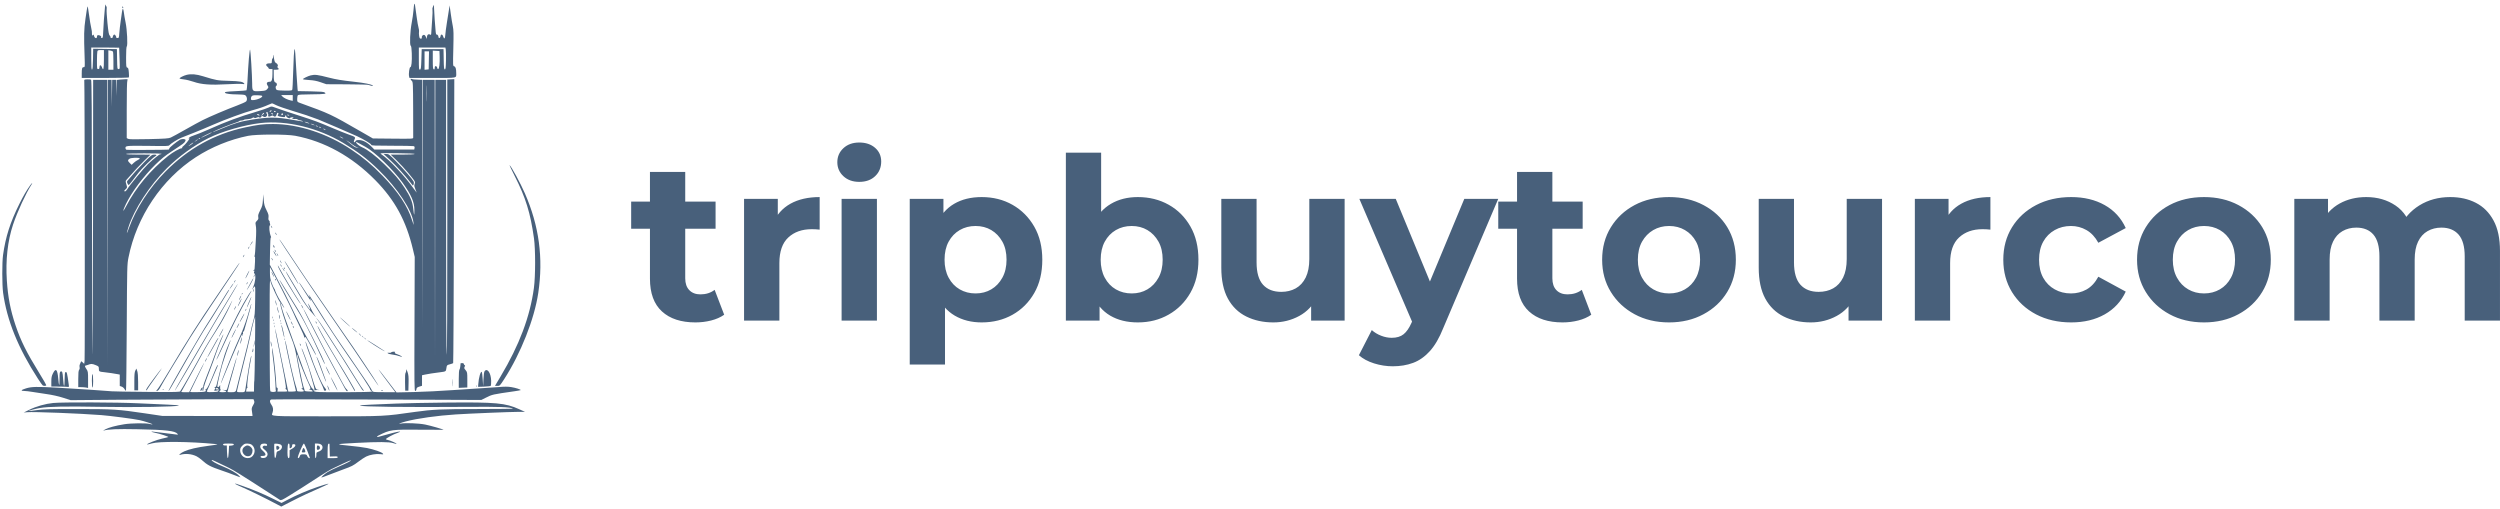
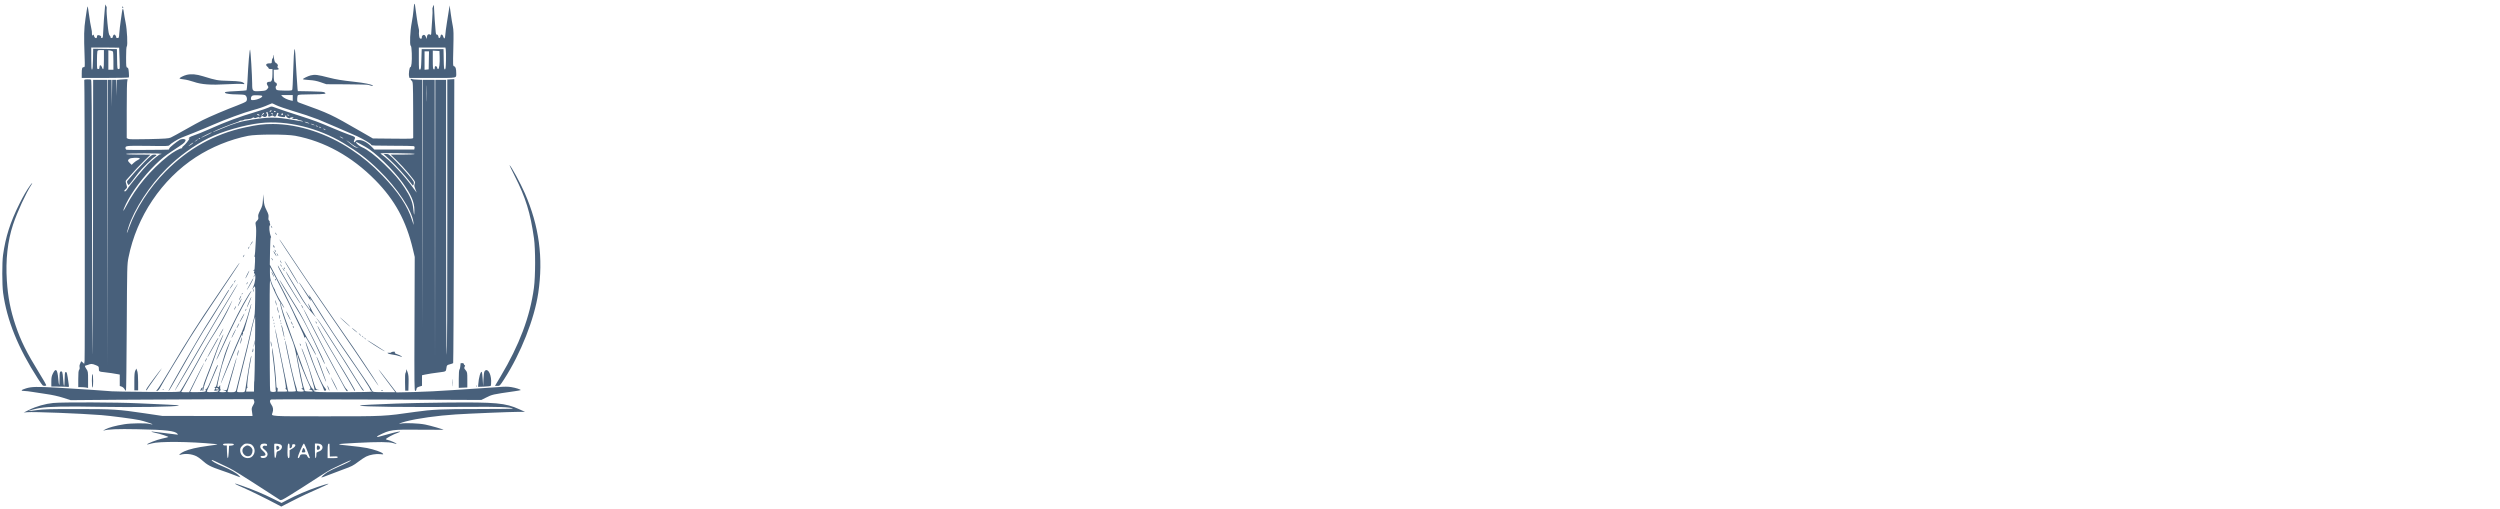
<svg xmlns="http://www.w3.org/2000/svg" width="507" height="103.189" viewBox="0 0 507 103.189" class="editor-view__logo-preview" data-v-719f541d="" data-v-75053935="">
  <svg id="mark" viewBox="0 0 856 803" width="110" height="103.189" x="0" y="0" data-v-719f541d="" style="fill: rgb(72, 96, 123);">
    <rect x="0" y="0" width="100%" height="100%" fill="none" data-v-719f541d="" />
    <g data-v-719f541d="">
      <path d="M 165.692 11 C 164.743 19.080, 163.081 42.256, 162.770 51.747 C 162.540 58.771, 162.245 59.994, 160.781 59.997 C 159.671 59.999, 159.265 59.474, 159.633 58.514 C 160.009 57.534, 159.289 56.680, 157.518 56.007 C 154.337 54.797, 153 55.405, 153 58.059 C 153 61.524, 149.261 60.453, 148.429 56.750 C 148.028 54.963, 147.505 54.063, 147.267 54.750 C 146.385 57.293, 144.854 55.894, 145.080 52.750 C 145.208 50.962, 144.825 47.700, 144.230 45.500 C 143.265 41.932, 141.839 33.152, 139.195 14.500 C 138.175 7.302, 138.079 7.637, 134.903 29.500 C 132.482 46.165, 132.280 54.936, 133.518 89.750 C 134.073 105.366, 134.020 106, 132.155 106 C 129.574 106, 129 107.836, 129 116.082 L 129 123 165.941 123 C 186.259 123, 203.114 122.625, 203.397 122.167 C 203.680 121.709, 203.644 118.145, 203.318 114.247 C 202.833 108.471, 202.379 107.071, 200.862 106.674 C 199.145 106.225, 199 104.953, 199 90.294 C 199 80.470, 199.403 73.997, 200.056 73.344 C 201.778 71.622, 200.565 46.894, 198.200 35.500 C 197.058 30, 195.839 22.913, 195.490 19.750 C 194.743 12.975, 193.344 12.253, 192.582 18.250 C 192.285 20.587, 191.316 27.450, 190.429 33.500 C 189.541 39.550, 188.574 47.987, 188.279 52.250 C 187.768 59.644, 187.631 60, 185.312 60 C 183.976 60, 183.115 59.623, 183.399 59.163 C 183.684 58.703, 183.220 57.331, 182.368 56.115 C 181.141 54.364, 180.527 54.148, 179.410 55.075 C 178.634 55.718, 178 57.090, 178 58.122 C 178 59.351, 177.289 60, 175.941 60 C 174.809 60, 174.150 59.566, 174.477 59.036 C 174.805 58.507, 174.247 57.247, 173.237 56.237 C 171.754 54.754, 171.050 50.900, 169.573 36.180 C 168.568 26.159, 167.990 16.447, 168.290 14.598 C 168.590 12.749, 168.467 10.845, 168.015 10.368 C 167.564 9.891, 167.002 8.600, 166.766 7.500 C 166.531 6.400, 166.047 7.975, 165.692 11 M 653.710 6.683 C 653.440 7.133, 652.917 11.426, 652.548 16.225 C 652.179 21.024, 650.933 29.799, 649.779 35.725 C 647.214 48.908, 646.242 70.914, 648.173 72.107 C 649.063 72.657, 649.583 76.354, 649.844 83.982 C 650.297 97.226, 649.391 106, 647.571 106 C 646.090 106, 644.648 116.751, 645.614 120.597 L 646.217 123 682.501 123 C 723.059 123, 720 123.608, 720 115.543 C 720 108.601, 718.996 105.232, 716.750 104.645 C 714.744 104.120, 714.725 103.726, 715.418 76.306 C 715.996 53.456, 715.855 47.252, 714.630 41.500 C 713.810 37.650, 712.334 28.650, 711.351 21.500 L 709.564 8.500 708.725 14 C 708.264 17.025, 706.796 26.250, 705.464 34.500 C 704.131 42.750, 702.919 51.940, 702.770 54.921 C 702.460 61.153, 700.862 62.524, 699.461 57.763 C 698.278 53.746, 695.623 53.427, 695.184 57.250 C 694.829 60.331, 692 61.106, 692 58.122 C 692 56.113, 689.700 53.633, 688.733 54.600 C 688.412 54.921, 687.918 53.230, 687.634 50.842 C 686.864 44.369, 684.984 17.166, 684.950 12 L 684.920 7.500 683.406 10.292 C 682.573 11.828, 682.167 13.949, 682.502 15.007 C 682.838 16.064, 682.629 23.133, 682.039 30.715 C 681.449 38.297, 680.861 47.021, 680.733 50.102 C 680.530 54.983, 680.292 55.574, 678.882 54.694 C 676.339 53.106, 674.170 54.586, 673.753 58.193 L 673.372 61.500 672.088 58.250 C 671.279 56.202, 670.114 55, 668.937 55 C 666.890 55, 665.010 57.774, 665.718 59.750 C 665.982 60.486, 665.335 61, 664.145 61 C 662.514 61, 661.992 60.127, 661.447 56.492 C 661.075 54.013, 661.004 51.092, 661.290 50 C 661.575 48.908, 661.232 46.099, 660.528 43.758 C 659.823 41.416, 658.500 33.875, 657.587 27 C 654.540 4.046, 654.722 4.998, 653.710 6.683 M 193 11.500 C 193 12.325, 193.436 13, 193.969 13 C 194.501 13, 194.678 12.325, 194.362 11.500 C 194.045 10.675, 193.609 10, 193.393 10 C 193.177 10, 193 10.675, 193 11.500 M 144 92.583 C 144 106.205, 144.282 110.073, 145.250 109.751 C 146.166 109.447, 146.573 105.008, 146.775 93.146 L 147.050 76.956 165.775 77.228 L 184.500 77.500 184.775 93.250 C 185.042 108.511, 185.116 109, 187.157 109 C 189.238 109, 189.257 108.801, 188.677 92.250 C 188.355 83.037, 188.071 75.388, 188.046 75.250 C 188.021 75.112, 178.100 75, 166 75 L 144 75 144 92.583 M 661 92.544 C 661 108.698, 661.139 110.064, 662.750 109.794 C 664.307 109.532, 664.555 107.732, 665 93.500 L 665.500 77.500 682.724 77.500 L 699.949 77.500 700.224 93.500 C 700.456 106.933, 700.741 109.500, 702 109.500 C 703.247 109.500, 703.553 107.138, 703.816 95.508 C 703.990 87.813, 703.857 80.050, 703.521 78.258 L 702.909 75 681.955 75 L 661 75 661 92.544 M 463.661 88.284 C 463.309 94.453, 462.763 108.275, 462.447 119 C 462.131 129.725, 461.668 139.512, 461.417 140.750 C 460.978 142.920, 460.569 143, 449.915 143 C 443.840 143, 437.998 142.534, 436.934 141.965 C 434.898 140.875, 434.275 136.566, 436 135.500 C 437.733 134.429, 437.105 130.840, 435.092 130.314 C 432.627 129.669, 432.030 127.233, 432.014 117.750 L 432 110 436 110 C 440.237 110, 440.990 109.067, 438.453 106.961 C 437.505 106.174, 437.297 105.435, 437.915 105.052 C 439.509 104.067, 438.096 100.517, 435.688 99.461 C 433.967 98.705, 433.259 97.113, 432.372 92 C 431.323 85.953, 430.557 84.692, 430.948 89.654 C 431.042 90.839, 430.642 92.104, 430.059 92.464 C 429.477 92.823, 429 94.666, 429 96.559 C 429 99.911, 428.896 100, 424.969 100 C 420.027 100, 418.541 102.400, 421.833 105.066 C 423.025 106.031, 424 107.311, 424 107.910 C 424 108.510, 425.350 109, 427 109 L 430 109 430 116.435 C 430 125.216, 428.827 129, 426.107 129 C 421.016 129, 419.786 131.218, 422.545 135.428 C 423.981 137.620, 423.926 137.974, 421.763 140.490 C 419.662 142.932, 418.609 143.246, 410.895 143.727 C 398.252 144.516, 398.010 144.291, 397.958 131.715 C 397.907 119.497, 395.458 79.125, 394.723 78.390 C 393.767 77.434, 391.922 99.307, 390.433 129.253 C 390.084 136.268, 389.386 142.261, 388.883 142.572 C 388.380 142.883, 380.799 143.458, 372.037 143.849 C 357.262 144.509, 353.749 145.082, 355.254 146.587 C 356.639 147.973, 364.210 148.954, 373.685 148.976 C 379.287 148.989, 384.968 149.418, 386.310 149.928 C 389.551 151.160, 390.903 157.345, 388.509 159.990 C 387.618 160.975, 381.176 163.910, 374.194 166.513 C 357.733 172.651, 330.878 184.059, 319.667 189.677 C 314.809 192.111, 302.434 198.876, 292.167 204.711 C 281.900 210.545, 271.700 216.109, 269.500 217.074 C 266.111 218.562, 260.834 218.940, 234.932 219.548 C 212.333 220.078, 203.795 219.961, 202.182 219.097 L 200 217.930 200 173.399 C 200 144.615, 200.366 128.185, 201.035 126.934 C 201.974 125.180, 201.719 125.001, 198.285 125.009 C 196.203 125.013, 192.150 125.300, 189.279 125.645 L 184.058 126.272 183.746 138.886 L 183.435 151.500 183.217 138.750 L 183 126 180.020 126 L 177.040 126 176.749 147.250 L 176.458 168.500 176.229 147.250 L 176 126 173.002 126 L 170.004 126 169.750 352.250 L 169.496 578.500 169.248 352.250 L 169 126 158 126 L 147 126 146.806 347.250 C 146.700 468.938, 146.345 564, 146.018 558.500 C 145.691 553, 145.320 453.572, 145.194 337.548 C 145.014 171.702, 144.701 126.424, 143.732 125.788 C 143.055 125.344, 140.250 125.097, 137.500 125.240 C 133.568 125.444, 132.607 125.820, 133 127 C 133.735 129.204, 134.191 564.729, 133.464 569.852 L 132.847 574.205 130.449 571.953 C 128.160 569.801, 128.025 569.786, 127.453 571.600 C 127.124 572.645, 126.430 574.293, 125.911 575.262 C 125.392 576.231, 125.250 578.150, 125.596 579.525 C 125.973 581.027, 125.679 582.682, 124.862 583.668 C 123.869 584.866, 123.500 588.788, 123.500 598.155 L 123.500 610.999 128.125 610.999 C 130.669 611, 134.156 611.281, 135.875 611.625 L 139 612.250 139 599.265 C 139 587.062, 138.849 586.057, 136.500 582.595 C 133.865 578.712, 133.386 577, 134.935 577 C 135.449 577, 137.137 576.481, 138.685 575.847 C 143.556 573.853, 145.295 573.887, 150.719 576.089 C 155.797 578.150, 156 578.379, 156 582.049 C 156 586.379, 156.283 586.541, 165.500 587.515 C 171.466 588.145, 180.996 589.568, 186.250 590.612 L 189 591.159 189 600.131 L 189 609.104 192.030 610.160 C 193.723 610.751, 195.742 612.534, 196.604 614.201 C 197.453 615.843, 198.452 616.882, 198.824 616.510 C 199.196 616.138, 199.739 571.209, 200.030 516.667 C 200.549 419.637, 200.607 417.262, 202.759 406.434 C 215.565 341.990, 255.209 282.967, 309.199 247.962 C 333.791 232.017, 362.973 220.110, 391.500 214.379 C 404.541 211.759, 452.223 211.692, 465.890 214.274 C 512.246 223.032, 555.443 246.958, 592.160 284.213 C 623.237 315.746, 640.919 348.226, 651.655 393.500 L 654.500 405.500 654.125 511.250 C 653.787 606.516, 653.904 617, 655.308 617 C 656.265 617, 656.989 615.939, 657.184 614.250 C 657.443 611.993, 658.262 611.259, 661.750 610.155 L 666 608.810 666 600.505 L 666 592.199 670.750 591.147 C 675.343 590.130, 684.132 588.773, 694.500 587.480 C 703.712 586.331, 703.772 586.292, 704.497 581.020 C 705.146 576.302, 705.242 576.193, 709.829 574.960 C 712.398 574.270, 714.794 573.434, 715.153 573.103 C 715.512 572.771, 716.066 471.790, 716.385 348.701 L 716.963 124.901 711.431 125.201 L 705.899 125.500 705.924 342.750 C 705.940 483.116, 705.604 560, 704.974 560 C 704.345 560, 704 483.187, 704 343 L 704 126 695.502 126 L 687.005 126 686.750 344.250 L 686.495 562.500 686.248 344.250 L 686 126 676.503 126 L 667.005 126 666.750 321.750 L 666.495 517.500 666.247 321.750 L 666 126 661.750 125.849 C 653.611 125.560, 651.489 125.332, 649.750 124.562 C 647.388 123.515, 647.489 125.445, 649.916 127.711 C 651.740 129.415, 651.840 131.551, 652.015 172.500 C 652.116 196.150, 652.154 216.316, 652.099 217.313 C 652.005 219.032, 650.330 219.111, 620.237 218.813 L 588.473 218.500 569.487 207.571 C 521.327 179.851, 520.931 179.665, 473.250 162.376 C 469.068 160.859, 469 160.759, 469 156.117 C 469 153.523, 469.540 150.860, 470.200 150.200 C 471.042 149.358, 477.085 148.970, 490.450 148.900 C 500.928 148.845, 510.572 148.500, 511.883 148.133 C 514.123 147.505, 514.160 147.378, 512.502 146.002 C 511.118 144.853, 506.355 144.455, 490.393 144.154 L 470.048 143.771 469.581 140.635 C 469.324 138.911, 468.628 128.725, 468.034 118 C 466.065 82.454, 465.729 77.951, 465.012 77.508 C 464.621 77.266, 464.013 82.115, 463.661 88.284 M 153.630 81.250 C 153.299 82.487, 153.021 89.237, 153.014 96.250 C 153.001 108.338, 153.104 109, 155 109 C 156.556 109, 157 108.333, 157 106 C 157 104.093, 157.511 103, 158.402 103 C 159.173 103, 160.275 104.350, 160.850 106 C 163.109 112.479, 164 109.084, 164 94 L 164 79 159.117 79 C 154.898 79, 154.151 79.306, 153.630 81.250 M 171 94.673 L 171 110 175 110 L 179 110 178.985 96.250 C 178.976 88.688, 178.639 82, 178.235 81.388 C 177.831 80.777, 176.037 80.067, 174.250 79.811 L 171 79.346 171 94.673 M 683 94.341 C 683 106.259, 683.262 108.887, 684.500 109.362 C 685.566 109.771, 686 109.271, 686 107.635 C 686 106.369, 686.269 105.064, 686.598 104.736 C 687.717 103.616, 690 105.208, 690 107.107 C 690 108.148, 690.639 109, 691.420 109 C 693.199 109, 694.269 99.851, 693.818 88.500 L 693.500 80.500 688.250 80.198 L 683 79.895 683 94.341 M 670 95.563 L 670 110.127 673.250 109.813 L 676.500 109.500 676.777 95.250 L 677.055 81 673.527 81 L 670 81 670 95.563 M 294.734 118.088 C 289.813 119.247, 282.791 122.853, 283.432 123.891 C 283.709 124.338, 286.763 124.981, 290.218 125.319 C 293.673 125.657, 300.550 127.342, 305.500 129.064 C 317.973 133.401, 332.288 134.459, 358.241 132.961 C 369.098 132.334, 379.843 132.136, 382.117 132.520 C 385.056 133.016, 386.053 132.895, 385.563 132.102 C 383.615 128.949, 379.061 128.104, 361.406 127.616 C 342.931 127.105, 341.597 126.868, 320.500 120.365 C 309.879 117.090, 301.945 116.389, 294.734 118.088 M 490.383 118.949 C 486.326 119.917, 478 123.956, 478 124.956 C 478 125.383, 482.387 125.984, 487.750 126.292 C 494.913 126.703, 499.828 127.655, 506.275 129.881 L 515.050 132.910 547.268 133.072 C 564.988 133.161, 580.389 133.566, 581.493 133.971 C 585.657 135.499, 589.513 136.154, 588.500 135.162 C 586.334 133.039, 575.667 130.864, 558 128.941 C 539.814 126.962, 529.894 125.322, 519 122.494 C 501.283 117.895, 497.012 117.366, 490.383 118.949 M 672.423 147.500 C 672.424 159.050, 672.570 163.638, 672.747 157.696 C 672.924 151.753, 672.923 142.303, 672.745 136.696 C 672.567 131.088, 672.422 135.950, 672.423 147.500 M 399 150.676 C 396.947 151.530, 396.033 153.083, 396.015 155.750 C 396.003 157.555, 396.558 158, 398.818 158 C 405.500 158, 415.694 153.360, 413.604 151.271 C 412.698 150.364, 400.905 149.884, 399 150.676 M 445.595 152.145 C 447.705 154.521, 453.748 157.430, 458.750 158.478 L 462 159.159 462 154.579 L 462 150 452.845 150 L 443.690 150 445.595 152.145 M 423.500 165.400 C 417.318 168.280, 408.961 171.146, 398.500 173.971 C 385.233 177.553, 354.561 188.825, 336.500 196.756 C 327.150 200.861, 313.425 206.588, 306 209.482 C 298.575 212.376, 289.742 215.873, 286.370 217.253 C 280.215 219.773, 269.496 226.493, 267.178 229.285 C 266.110 230.573, 261.874 230.706, 236.682 230.245 C 220.591 229.950, 205.305 230.027, 202.713 230.416 C 198.619 231.030, 198 231.434, 198 233.494 C 198 234.878, 198.729 236.092, 199.750 236.411 C 201.084 236.826, 263.047 236.527, 266.133 236.090 C 266.482 236.040, 266.986 235.161, 267.255 234.135 C 267.649 232.626, 278.211 223.988, 283.778 220.620 C 285.785 219.406, 290.474 219.057, 292.011 220.007 C 293.159 220.716, 293.183 221.282, 292.147 223.185 C 290.720 225.806, 289.703 226.560, 270.892 238.944 C 260.666 245.677, 254.304 250.835, 245.293 259.702 C 226.532 278.160, 208.251 302.548, 198.970 321.500 C 193.062 333.563, 193.118 336.972, 199.035 325.500 C 214.082 296.327, 237.940 267.795, 265.500 246.013 C 272.961 240.116, 283.807 234.003, 286.809 234.001 C 287.529 234, 287.852 233.570, 287.527 233.044 C 287.202 232.518, 288.075 231.342, 289.467 230.430 C 291.877 228.850, 299 219.980, 299 218.557 C 299 218.186, 298.438 218.195, 297.750 218.579 C 297.063 218.962, 297.400 218.360, 298.500 217.241 C 299.600 216.121, 303.134 214.458, 306.354 213.545 C 309.573 212.631, 320.214 208.324, 330 203.973 C 358.579 191.266, 375.857 184.868, 405.707 175.938 C 413.175 173.704, 421.318 170.921, 423.802 169.753 C 428.186 167.692, 428.453 167.680, 432.909 169.345 C 439.953 171.977, 455.831 177.300, 473.500 182.954 C 495.260 189.916, 503.563 193.007, 524 201.751 C 533.625 205.869, 545.325 210.574, 550 212.206 C 560.946 216.027, 561.368 216.387, 559.389 220.215 C 558.357 222.210, 558.166 223.566, 558.822 224.222 C 559.479 224.879, 560.196 224.502, 560.943 223.107 C 561.834 221.442, 563.017 221, 566.585 221 C 572.897 221, 580.323 225.148, 587.617 232.750 L 590.736 236 622.251 236 L 653.767 236 654.230 233.577 C 654.581 231.742, 654.183 231.016, 652.597 230.590 C 651.444 230.281, 635.987 230.021, 618.250 230.014 C 591.762 230.002, 586 229.757, 586 228.643 C 586 227.169, 574.404 220.061, 564 215.157 C 556.656 211.695, 507.370 190.458, 502 188.441 C 488.003 183.184, 478.993 180.172, 461.500 174.903 C 450.500 171.589, 438.931 167.556, 435.791 165.939 C 432.651 164.323, 429.726 163.016, 429.291 163.035 C 428.856 163.054, 426.250 164.118, 423.500 165.400 M 426.143 174.890 C 425.319 175.413, 425.176 175.991, 425.780 176.364 C 426.326 176.702, 427.329 176.308, 428.009 175.489 C 429.359 173.863, 428.300 173.524, 426.143 174.890 M 432.500 176 C 432.840 176.550, 433.541 177, 434.059 177 C 434.577 177, 435 176.550, 435 176 C 435 175.450, 434.298 175, 433.441 175 C 432.584 175, 432.160 175.450, 432.500 176 M 420 177.800 C 420 178.240, 420.465 179.065, 421.033 179.633 C 422.434 181.034, 421.244 183.788, 418.918 184.526 C 417.875 184.857, 416.084 184.472, 414.940 183.670 L 412.858 182.213 415.119 180.629 C 416.362 179.758, 417.038 178.705, 416.621 178.288 C 415.627 177.294, 412.073 182.026, 412.661 183.559 C 413.237 185.060, 409.975 186.375, 408.740 185.140 C 408.173 184.573, 406.807 184.738, 405.210 185.566 C 403.404 186.503, 402.227 186.603, 401.370 185.892 C 400.505 185.174, 399.423 185.332, 397.766 186.417 C 396.464 187.271, 393.172 188.046, 390.449 188.139 C 387.727 188.233, 385.231 188.719, 384.902 189.218 C 384.574 189.717, 382.886 190.165, 381.152 190.215 C 379.419 190.264, 378 190.604, 378 190.970 C 378 191.335, 375.413 192.445, 372.250 193.436 C 364.360 195.907, 342.492 204.665, 338.098 207.113 C 333.466 209.693, 335.084 209.132, 348.500 203.500 C 370.268 194.363, 379.718 191.551, 398.500 188.622 C 424.620 184.550, 436.067 184.626, 461.494 189.041 C 480.094 192.271, 479.915 192.250, 477 190.871 C 475.625 190.221, 473.931 189.781, 473.236 189.892 C 472.541 190.003, 471.049 189.448, 469.921 188.658 C 468.794 187.867, 467.006 187.447, 465.950 187.723 C 464.894 187.999, 463.236 187.901, 462.265 187.505 C 460.635 186.840, 460.653 186.722, 462.500 185.963 C 464.166 185.278, 463.972 185.129, 461.333 185.070 C 459.592 185.032, 457.963 185.563, 457.713 186.250 C 457.127 187.865, 451.378 184.883, 451.750 183.158 C 451.887 182.521, 451.550 182, 451 182 C 450.450 182, 450 182.717, 450 183.594 C 450 184.938, 449.178 185.079, 444.750 184.492 C 438.728 183.694, 437.175 182.699, 438.834 180.700 C 439.466 179.939, 439.687 179.020, 439.325 178.658 C 438.010 177.344, 437.146 178.061, 436.500 181 C 435.817 184.109, 433.398 184.998, 431.307 182.907 C 430.517 182.117, 429.650 182.117, 428.173 182.907 C 424.840 184.691, 422.690 184.292, 423.289 182.001 C 423.577 180.902, 423.397 179.745, 422.890 179.432 C 422.382 179.118, 422.226 178.443, 422.543 177.931 C 422.859 177.419, 422.416 177, 421.559 177 C 420.702 177, 420 177.360, 420 177.800 M 428 178.924 C 428 179.398, 428.675 180.045, 429.500 180.362 C 430.325 180.678, 431 180.549, 431 180.076 C 431 179.602, 430.325 178.955, 429.500 178.638 C 428.675 178.322, 428 178.451, 428 178.924 M 444 180.583 C 444 181.454, 444.534 181.989, 445.188 181.771 C 447.042 181.153, 447.349 179, 445.583 179 C 444.712 179, 444 179.713, 444 180.583 M 406.548 181.411 C 407.609 182.188, 408.868 182.581, 409.346 182.286 C 410.393 181.639, 408.075 180.037, 406.059 180.015 C 405.041 180.004, 405.184 180.414, 406.548 181.411 M 453 181.383 C 453 181.594, 453.901 182.002, 455.001 182.290 C 456.102 182.578, 456.751 182.405, 456.442 181.907 C 455.904 181.036, 453 180.594, 453 181.383 M 483 193.500 C 484.925 194.241, 487.175 194.848, 488 194.848 C 488.825 194.848, 487.925 194.241, 486 193.500 C 484.075 192.759, 481.825 192.152, 481 192.152 C 480.175 192.152, 481.075 192.759, 483 193.500 M 411.500 194.165 C 385.370 197.114, 350.591 207.178, 328.690 218.126 C 306.398 229.270, 282.409 246.669, 263.390 265.487 C 236.610 291.984, 211.444 330.618, 202.604 358.802 C 198.744 371.107, 199.544 371.066, 203.950 358.733 C 214.416 329.439, 236.239 295.819, 260.971 270.886 C 297.186 234.376, 338.197 211.593, 386.500 201.149 C 406.728 196.775, 415.794 195.666, 431 195.704 C 471.098 195.806, 516.396 210.649, 554.656 236.224 C 573.622 248.901, 586.704 259.854, 603.500 277.117 C 628.389 302.698, 643.682 325.782, 650.470 348.018 C 652.936 356.095, 653.032 356.244, 652.480 351.137 C 650.433 332.179, 627.180 296.979, 597.870 268.467 C 579.587 250.683, 565.334 239.800, 541.547 225.462 C 501.859 201.541, 452.146 189.576, 411.500 194.165 M 491 195.831 C 491.825 196.341, 493.625 197.059, 495 197.427 C 496.737 197.892, 497.042 197.813, 496 197.169 C 495.175 196.659, 493.375 195.941, 492 195.573 C 490.263 195.108, 489.958 195.187, 491 195.831 M 499 199 C 499.825 199.533, 500.950 199.969, 501.500 199.969 C 502.050 199.969, 501.825 199.533, 501 199 C 500.175 198.467, 499.050 198.031, 498.500 198.031 C 497.950 198.031, 498.175 198.467, 499 199 M 504 201 C 504.825 201.533, 505.950 201.969, 506.500 201.969 C 507.050 201.969, 506.825 201.533, 506 201 C 505.175 200.467, 504.050 200.031, 503.500 200.031 C 502.950 200.031, 503.175 200.467, 504 201 M 511 204 C 511.825 204.533, 512.950 204.969, 513.500 204.969 C 514.050 204.969, 513.825 204.533, 513 204 C 512.175 203.467, 511.050 203.031, 510.500 203.031 C 509.950 203.031, 510.175 203.467, 511 204 M 324.750 213.062 C 320.488 215.241, 317 217.249, 317 217.523 C 317 217.970, 332.900 210.320, 333.917 209.384 C 335.334 208.079, 331.447 209.639, 324.750 213.062 M 536 215.449 C 536 215.724, 537.350 216.647, 539 217.500 C 540.650 218.353, 542 218.826, 542 218.551 C 542 218.276, 540.650 217.353, 539 216.500 C 537.350 215.647, 536 215.174, 536 215.449 M 313.507 218.989 C 313.157 219.555, 313.558 219.723, 314.448 219.382 C 316.180 218.717, 316.497 218, 315.059 218 C 314.541 218, 313.843 218.445, 313.507 218.989 M 308.861 222.059 L 306.500 224.119 309.250 222.444 C 310.762 221.523, 312 220.597, 312 220.385 C 312 219.604, 311.165 220.050, 308.861 222.059 M 547.953 222.674 C 549.303 223.678, 552.651 226.412, 555.394 228.750 C 559.106 231.914, 561.162 232.962, 563.440 232.850 L 566.500 232.700 563.535 232.263 C 561.904 232.022, 558.529 230.134, 556.035 228.067 C 553.541 226, 550.150 223.530, 548.500 222.578 C 545.542 220.872, 545.534 220.873, 547.953 222.674 M 562 224.813 C 562 226.361, 567.517 230.821, 571.416 232.425 C 579.554 235.774, 592.467 245.579, 606.040 258.715 C 622.061 274.220, 630.312 283.777, 638.380 296.172 C 647.624 310.374, 650.904 318.234, 652.115 329.083 C 652.693 334.262, 653.354 338.687, 653.583 338.917 C 653.812 339.146, 653.991 335.771, 653.979 331.417 C 653.945 318.803, 649.070 307.492, 635.475 288.484 C 620.694 267.819, 590.842 239.073, 576.314 231.516 C 574.216 230.425, 570.343 228.287, 567.706 226.766 C 562.499 223.762, 562 223.591, 562 224.813 M 301.385 227.171 C 296.805 230.618, 296.230 231.438, 299.827 229.392 C 302.918 227.634, 305.875 225, 304.757 225 C 304.489 225, 302.972 225.977, 301.385 227.171 M 601.145 243 C 614.345 251.676, 639.174 278.096, 654.008 299.250 C 655.840 301.863, 657.463 304, 657.614 304 C 657.766 304, 656.851 301.637, 655.582 298.750 C 654.040 295.244, 653.537 292.836, 654.066 291.500 C 654.503 290.400, 654.891 288.592, 654.930 287.482 C 655.017 284.974, 637.850 264.673, 625.559 252.750 L 616.539 244 635.211 244 C 646.187 244, 654.129 243.600, 654.481 243.031 C 654.861 242.416, 644.794 241.958, 626.972 241.781 C 601.700 241.528, 599.094 241.651, 601.145 243 M 199 243 C 199 243.631, 206.099 244.009, 218.250 244.023 L 237.500 244.047 228 253.273 C 220.037 261.007, 212.911 268.664, 199.740 283.640 C 197.967 285.656, 197.947 286.082, 199.398 290.967 C 200.923 296.103, 200.914 296.176, 198.469 298.441 C 195.666 301.039, 195.378 302, 197.401 302 C 198.172 302, 199.670 300.538, 200.731 298.750 C 204.628 292.184, 226.892 265.301, 233.860 258.749 C 242.408 250.711, 252.123 242.958, 252.981 243.488 C 253.319 243.697, 254.249 243.455, 255.048 242.949 C 255.950 242.378, 245.614 242.025, 227.750 242.015 C 209.240 242.005, 199 242.356, 199 243 M 615.771 252.633 C 625.461 261.678, 639.327 276.968, 646.941 287 C 648.819 289.475, 650.712 291.914, 651.147 292.420 C 652.475 293.962, 653.883 288.734, 652.741 286.500 C 650.772 282.647, 637.530 267.389, 625.621 255.250 C 614.141 243.549, 613.421 243.001, 609.551 243.022 L 605.500 243.044 615.771 252.633 M 227.413 256.250 C 217.349 266.475, 209.582 275.051, 201.263 285.120 C 200.196 286.412, 200.167 287.273, 201.123 289.370 C 201.782 290.817, 202.644 292, 203.039 292 C 203.677 292, 208.868 285.512, 218.688 272.441 C 222.776 266.999, 240.654 249.351, 244.250 247.208 C 248.007 244.968, 247.701 244, 243.235 244 C 239.743 244, 238.597 244.887, 227.413 256.250 M 204.223 250.557 C 201.281 252.617, 201.419 254.069, 204.870 257.375 L 207.740 260.125 211.120 256.958 C 212.979 255.216, 215.981 253.149, 217.790 252.365 C 219.600 251.581, 220.811 250.503, 220.481 249.970 C 219.475 248.342, 206.728 248.802, 204.223 250.557 M 812.062 277.295 C 829.673 312.022, 836.988 335.595, 842.688 376 C 845.151 393.458, 845.097 436.125, 842.588 454.500 C 836.373 500.026, 819.686 544.353, 790.088 593.961 L 781.116 609 784.959 609 C 788.748 609, 788.901 608.848, 795.745 598.250 C 821.859 557.815, 843.377 503.374, 849.469 462.324 C 857.646 407.234, 850.854 356.735, 828.313 305.020 C 821.489 289.362, 806.678 262.155, 804.118 260.573 C 803.688 260.307, 807.262 267.832, 812.062 277.295 M 47.818 292.244 C 41.702 300.805, 37.105 308.692, 30.476 322 C 16.139 350.779, 8.822 373.722, 4.798 402.500 C 3.167 414.170, 3.222 449.818, 4.891 462 C 10.847 505.492, 28.622 549.377, 59.771 597.500 C 63.332 603, 66.752 607.831, 67.372 608.235 C 69.158 609.398, 73 609.118, 73 607.825 C 73 607.179, 68.122 598.741, 62.160 589.075 C 41.876 556.186, 32.790 537.928, 24.565 513.523 C 16.546 489.732, 12.563 469.250, 10.819 442.840 C 8.681 410.466, 12.031 380.177, 20.590 354.500 C 27.390 334.098, 40.931 304.718, 49.708 291.323 C 52.025 287.787, 50.456 288.552, 47.818 292.244 M 414.903 315.500 C 414.463 323.379, 413.935 325.411, 410.667 331.816 C 407.717 337.598, 407.064 339.824, 407.554 342.434 C 408.065 345.157, 407.699 346.210, 405.468 348.441 C 403.111 350.798, 402.860 351.622, 403.523 354.823 C 404.504 359.566, 404.549 366.826, 403.682 380.500 C 403.299 386.550, 402.843 393.975, 402.669 397 C 402.495 400.025, 402.006 403.400, 401.582 404.500 C 400.995 406.023, 401.057 406.153, 401.841 405.046 C 402.566 404.022, 402.745 406.389, 402.448 413.046 C 401.924 424.770, 401.766 426, 400.786 426 C 400.354 426, 400 426.477, 400 427.059 C 400 427.641, 400.507 427.805, 401.126 427.422 C 401.938 426.920, 401.969 427.233, 401.236 428.543 C 400.486 429.883, 400.611 430.754, 401.712 431.855 C 404.057 434.200, 403.010 445.185, 399.745 452.500 C 398.272 455.800, 397.615 457.659, 398.284 456.631 C 403.210 449.064, 403.086 448.574, 402.666 474 C 402.308 495.702, 402.080 498.174, 399.690 506.307 C 398.267 511.151, 396.135 519.926, 394.952 525.807 C 393.770 531.688, 388.514 553.150, 383.273 573.500 C 378.031 593.850, 373.519 611.850, 373.246 613.500 C 372.464 618.219, 371.276 619, 364.878 619 C 361.645 619, 359 618.767, 359 618.482 C 359 617.599, 362.877 603.365, 368.624 583.146 C 371.650 572.501, 373.951 563.617, 373.737 563.404 C 373.524 563.190, 370.307 573.475, 366.589 586.258 C 362.871 599.041, 359.379 610.976, 358.828 612.779 C 357.888 615.855, 357.599 616.026, 354.163 615.540 L 350.500 615.023 353.750 616.040 C 358.705 617.591, 357.634 619, 351.500 619 C 345.929 619, 344.563 617.936, 347.750 616.080 C 348.712 615.519, 348.971 615.047, 348.325 615.030 C 347.567 615.011, 347.253 613.492, 347.440 610.750 C 347.684 607.187, 347.566 606.864, 346.713 608.750 C 345.563 611.290, 343 611.796, 343 609.483 C 343 606.683, 347.878 585.599, 350.861 575.500 C 353.317 567.189, 360.486 546.257, 363.533 538.500 C 363.965 537.400, 364.019 536.766, 363.652 537.090 C 363.286 537.415, 360.726 543.265, 357.964 550.090 C 353.711 560.600, 348.632 578.575, 341.815 607.250 C 341.217 609.764, 340.359 611.005, 339.211 611.015 C 337.751 611.028, 337.719 611.169, 338.992 611.974 C 340.180 612.725, 340.230 613.170, 339.242 614.158 C 337.346 616.054, 337.755 617.033, 340.250 616.568 C 341.488 616.337, 342.837 616.115, 343.250 616.074 C 343.663 616.033, 344 615.564, 344 615.031 C 344 614.499, 343.325 614.322, 342.500 614.638 C 341.550 615.003, 341 614.625, 341 613.607 C 341 611.821, 341.832 611.607, 343.837 612.878 C 344.573 613.345, 345.023 614.773, 344.837 616.053 C 344.521 618.234, 344.001 618.399, 336.500 618.699 C 326.188 619.110, 325.431 618.824, 327.400 615.258 C 328.237 613.741, 331.428 606.425, 334.491 599 C 337.553 591.575, 340.946 583.575, 342.030 581.223 C 344.224 576.461, 344.412 575.627, 343.112 576.431 C 342.623 576.733, 340.309 581.822, 337.969 587.740 C 330.186 607.426, 326.394 614.895, 324.346 614.575 C 323.331 614.417, 323.088 614.485, 323.807 614.728 C 324.526 614.970, 324.970 615.918, 324.795 616.834 C 324.521 618.259, 322.708 618.545, 312.238 618.813 C 305.507 618.986, 300 618.869, 300 618.555 C 300 618.241, 305.197 607.597, 311.549 594.902 C 317.901 582.208, 322.738 572.053, 322.299 572.336 C 321.859 572.620, 316.325 583.231, 310 595.918 L 298.500 618.985 292.250 618.992 C 288.813 618.997, 286 618.784, 286 618.521 C 286 618.257, 290.331 610.495, 295.623 601.271 C 300.916 592.047, 308.626 578.200, 312.756 570.500 C 323.111 551.194, 329.804 539.787, 340.047 523.987 C 349.160 509.931, 357.311 495.186, 363.535 481.500 C 369.020 469.439, 367.006 472.749, 357.724 491.049 C 353.136 500.097, 344.646 514.925, 338.860 524 C 328.107 540.863, 320.073 554.522, 311.509 570.500 C 305.367 581.959, 286.783 614.340, 285.970 615 C 285.631 615.275, 285.073 616.262, 284.731 617.192 C 284.153 618.760, 280.307 618.855, 232.803 618.482 C 204.587 618.261, 179.250 617.831, 176.500 617.527 C 169.805 616.788, 117.990 613.360, 90 611.806 C 58.165 610.037, 49.940 610.216, 41.222 612.864 C 33.103 615.330, 31.902 617.001, 38.250 616.998 C 40.587 616.997, 46.325 617.663, 51 618.479 C 55.675 619.294, 65.800 620.842, 73.500 621.919 C 82.243 623.141, 92.006 625.308, 99.500 627.688 L 111.500 631.500 186.500 630.867 C 227.750 630.519, 292.674 630.181, 330.775 630.117 L 400.050 630 401.026 632.569 C 401.819 634.654, 401.511 635.978, 399.395 639.590 C 397.322 643.127, 396.917 644.807, 397.423 647.770 C 397.773 649.822, 398.159 652.625, 398.280 654 L 398.500 656.500 327.500 656.471 L 256.500 656.442 228.500 652.280 C 186.485 646.034, 178.933 645.557, 121.500 645.527 C 78.306 645.504, 68.599 645.767, 58.077 647.244 C 51.245 648.203, 45.495 648.829, 45.300 648.634 C 44.769 648.102, 56.200 645.028, 62.756 643.939 C 77.193 641.540, 103.640 641.015, 158 642.046 C 212.261 643.077, 280.146 641.965, 282.310 640.012 C 282.755 639.610, 274.880 638.964, 264.810 638.577 C 254.739 638.190, 233.675 637.235, 218 636.454 C 185.947 634.856, 98.790 634.543, 84.013 635.971 C 71.633 637.168, 57.126 641.282, 46.237 646.683 L 37.500 651.016 43 650.523 C 53.052 649.621, 126.980 652.515, 160 655.102 C 174.085 656.206, 211.855 661.181, 220.500 663.071 C 227.440 664.589, 241.227 669.106, 240.657 669.676 C 240.399 669.934, 238.458 669.665, 236.344 669.078 C 230.670 667.503, 206.911 667.779, 196 669.548 C 182.492 671.737, 171.412 674.726, 166.090 677.618 C 163.566 678.990, 162.277 679.880, 163.227 679.596 C 170.770 677.344, 184.945 676.768, 217.241 677.404 C 262.260 678.290, 276.183 679.901, 280.150 684.681 C 281.310 686.079, 281.014 686.184, 277.477 685.631 C 275.290 685.290, 267.530 684.337, 260.233 683.514 C 252.936 682.691, 245.174 681.732, 242.983 681.381 C 236.832 680.398, 238.276 681.715, 244.750 682.993 C 251.828 684.390, 266.304 689.030, 265.644 689.690 C 265.378 689.956, 260.962 691.078, 255.830 692.185 C 247.426 693.996, 231.051 700.384, 232.106 701.439 C 232.338 701.672, 235.672 700.923, 239.514 699.776 C 251.065 696.327, 299.354 696.755, 339 700.659 C 345.434 701.293, 345.329 701.323, 328.750 703.583 C 310.416 706.082, 298.915 708.734, 290.781 712.337 C 285.259 714.783, 280.497 718.867, 284.508 717.717 C 292.751 715.354, 302.708 716.305, 310.349 720.187 C 312.467 721.262, 316.067 723.834, 318.349 725.903 C 327.182 733.906, 332.162 736.543, 349.500 742.401 C 356.650 744.816, 365.200 747.917, 368.500 749.291 C 371.800 750.665, 375.625 752.118, 377 752.519 L 379.500 753.248 377 750.529 C 373.384 746.597, 362.992 740.676, 351.499 736.001 C 341.207 731.814, 334 727.700, 334 726.011 C 334 725.483, 337.038 726.607, 340.750 728.508 C 344.462 730.409, 352 734.017, 357.500 736.526 C 363 739.034, 372.900 744.605, 379.500 748.905 C 386.100 753.206, 395.775 759.351, 401 762.562 C 406.225 765.773, 417.025 772.738, 425 778.039 C 432.975 783.341, 440.506 788.213, 441.736 788.867 C 443.736 789.930, 445.469 789.123, 458.236 781.186 C 472.773 772.147, 481.426 766.622, 504.500 751.645 C 511.650 747.004, 519.750 742.051, 522.500 740.638 C 532.303 735.600, 553.330 725.996, 553.714 726.381 C 554.489 727.156, 547.262 730.947, 534.652 736.381 C 527.586 739.426, 519.639 743.307, 516.992 745.005 C 512.231 748.060, 506.669 753.003, 507.292 753.625 C 507.469 753.802, 512.763 751.897, 519.057 749.393 C 525.351 746.888, 535.227 743.148, 541.005 741.082 C 555.115 736.037, 557.307 734.920, 565.841 728.418 C 569.876 725.344, 575.275 721.794, 577.839 720.530 C 583.806 717.587, 593.566 715.926, 600.260 716.713 C 604.933 717.262, 605.361 717.160, 604.212 715.766 C 602.329 713.482, 590.407 709.324, 579.236 707.055 C 573.881 705.968, 560.971 704.289, 550.546 703.324 C 527.689 701.209, 529.123 700.705, 563 698.942 C 597.325 697.157, 614.268 697.261, 620.453 699.297 C 623.178 700.193, 625.606 700.728, 625.849 700.485 C 626.511 699.823, 615.983 695.110, 612.250 694.398 C 610.462 694.057, 609 693.473, 609 693.100 C 609 691.755, 620.553 685.460, 626.954 683.318 C 635.363 680.503, 631.125 680.256, 620.910 682.965 C 606.074 686.900, 599.454 688.704, 597.250 689.412 C 594.339 690.347, 594.344 688.841, 597.258 687.360 C 615.737 677.967, 617.799 677.686, 664.750 678.151 C 684.138 678.343, 700.001 678.409, 700 678.297 C 699.999 677.597, 679.551 671.743, 671.071 670.015 C 660.956 667.953, 638.984 667.108, 632.326 668.525 C 626.390 669.788, 632.649 667.119, 640.360 665.100 C 658.548 660.336, 690.436 655.871, 719.500 654.018 C 741.329 652.627, 805.105 650.012, 818 649.980 L 828.500 649.954 819.500 645.858 C 797.663 635.920, 782.641 634.548, 704.181 635.322 C 674.106 635.618, 638.925 636.317, 626 636.875 C 613.075 637.432, 594.737 638.203, 585.250 638.587 C 575.763 638.971, 568 639.620, 568 640.029 C 568 641.945, 640.702 642.828, 738 642.094 C 788.063 641.716, 805.263 642.366, 809.606 644.800 C 810.292 645.185, 785.799 645.503, 755.177 645.508 C 697.547 645.515, 681.665 646.235, 654.998 650.044 C 605.728 657.082, 607.382 657, 515.388 657 C 423.811 657, 427.812 657.255, 429.979 651.557 C 431.689 647.056, 431.166 642.614, 428.500 639 C 425.422 634.829, 425.246 631.374, 428.064 630.480 C 429.200 630.119, 504.262 630.133, 594.869 630.511 L 759.609 631.198 766.555 627.712 C 777.045 622.446, 776.723 622.519, 811.857 617.465 C 817.004 616.724, 821.410 615.923, 821.649 615.684 C 822.530 614.803, 813.788 611.985, 806.754 610.883 C 801.388 610.042, 796.247 610.034, 787 610.851 C 780.125 611.459, 768.875 612.220, 762 612.542 C 755.125 612.865, 733.975 614.252, 715 615.624 C 696.025 616.995, 668.178 618.385, 653.119 618.711 L 625.737 619.303 623.815 616.902 C 622.757 615.581, 616.506 607.413, 609.923 598.750 C 603.339 590.087, 597.740 583, 597.479 583 C 596.999 583, 606.232 595.653, 617.702 610.713 L 623.957 618.926 606.080 618.903 C 590.196 618.882, 588.139 618.691, 587.641 617.190 C 586.724 614.429, 576.323 598.723, 555.211 568.222 C 528.564 529.724, 521.956 519.758, 504.015 491 C 490.037 468.593, 484.816 460.737, 487.959 466.836 C 488.620 468.120, 488.976 469.357, 488.750 469.584 C 488.523 469.811, 484.847 464.597, 480.581 457.998 C 476.315 451.399, 472.613 446, 472.354 446 C 471.753 446, 471.744 445.985, 481.758 461.750 C 486.386 469.038, 490.375 475, 490.622 475 C 490.869 475, 490.568 474.061, 489.954 472.914 C 489.340 471.767, 489.018 470.649, 489.238 470.428 C 489.458 470.208, 493.839 476.884, 498.973 485.264 C 509.433 502.337, 536.038 542.736, 549.838 562.500 C 569.283 590.350, 584 612.604, 584 614.159 C 584 615.054, 584.675 616.045, 585.500 616.362 C 586.325 616.678, 587 617.401, 587 617.969 C 587 619.101, 505.425 619.461, 498.750 618.358 C 496.070 617.915, 495 617.236, 495 615.976 C 495 615.007, 494.342 613.961, 493.538 613.653 C 490.412 612.454, 481.687 592.095, 470.972 561 C 467.276 550.275, 460.158 530.374, 455.154 516.775 C 447.553 496.121, 442.963 481.537, 443.009 478.188 C 443.015 477.810, 444.165 479.413, 445.566 481.750 C 446.967 484.087, 448.332 486, 448.599 486 C 449.115 486, 444.784 478.186, 441.947 474 C 439.449 470.313, 434 459.244, 434 457.857 C 434 457.197, 433.375 455.947, 432.612 455.079 C 431.848 454.210, 430.048 450.211, 428.612 446.190 C 426.551 440.422, 426.003 437.048, 426.012 430.190 L 426.024 421.500 428.612 426 C 433.718 434.878, 458.957 484.663, 462.325 492.500 C 464.216 496.900, 469.089 507.250, 473.153 515.500 C 477.217 523.750, 480.424 531.400, 480.280 532.500 C 480.033 534.378, 480.066 534.386, 480.818 532.616 C 481.508 530.995, 482.046 531.414, 484.675 535.616 C 486.356 538.302, 490.132 545.096, 493.068 550.714 C 496.003 556.332, 498.568 560.765, 498.767 560.566 C 499.362 559.971, 492.246 546.298, 484.705 533.549 C 480.817 526.976, 472.160 510.101, 465.468 496.049 C 453.274 470.448, 448.220 460.371, 433.641 432.593 L 425.817 417.685 426.159 395.938 C 426.361 383.048, 426.875 374.423, 427.420 374.760 C 427.956 375.091, 428.012 374.529, 427.555 373.414 C 425.097 367.422, 424.138 356.651, 425.962 355.524 C 426.554 355.158, 426.578 354.021, 426.026 352.567 C 425.532 351.268, 425.335 349.999, 425.588 349.745 C 425.841 349.492, 425.408 348.753, 424.625 348.103 C 423.639 347.286, 423.365 345.699, 423.733 342.953 C 424.166 339.727, 423.582 337.627, 420.613 331.742 C 417.591 325.750, 416.827 322.947, 416.183 315.500 L 415.405 306.500 414.903 315.500 M 428 358 C 428.589 359.100, 429.295 360, 429.570 360 C 429.845 360, 429.589 359.100, 429 358 C 428.411 356.900, 427.705 356, 427.430 356 C 427.155 356, 427.411 356.900, 428 358 M 435 369 C 435.589 370.100, 436.295 371, 436.570 371 C 436.845 371, 436.589 370.100, 436 369 C 435.411 367.900, 434.705 367, 434.430 367 C 434.155 367, 434.411 367.900, 435 369 M 441.792 379.500 C 443.576 382.940, 495.782 460.835, 505.461 474.500 C 510.526 481.650, 518.729 493.575, 523.690 501 C 528.651 508.425, 538.222 522.375, 544.960 532 C 551.697 541.625, 565.772 562.325, 576.237 578 C 592.865 602.908, 599.455 612.361, 596.454 607 C 592.282 599.550, 557.557 547.589, 544.025 528.550 C 538.142 520.273, 529.269 507.425, 524.307 500 C 519.345 492.575, 508.671 477.078, 500.586 465.562 C 492.502 454.046, 476.181 429.971, 464.317 412.062 C 444.294 381.835, 439.139 374.382, 441.792 379.500 M 397.381 382.250 C 396.976 382.938, 396.002 384.625, 395.217 386 C 393.846 388.400, 393.856 388.420, 395.468 386.500 C 397.499 384.080, 399.250 381, 398.594 381 C 398.332 381, 397.786 381.563, 397.381 382.250 M 431.352 388.268 C 431.433 389.587, 432.038 390.667, 432.696 390.667 C 433.587 390.667, 433.616 390.136, 432.811 388.583 C 431.270 385.616, 431.187 385.598, 431.352 388.268 M 392 391 C 391.411 392.100, 391.155 393, 391.430 393 C 391.705 393, 392.411 392.100, 393 391 C 393.589 389.900, 393.845 389, 393.570 389 C 393.295 389, 392.589 389.900, 392 391 M 434 396 C 434.589 397.100, 435.295 398, 435.570 398 C 435.845 398, 435.589 397.100, 435 396 C 434.411 394.900, 433.705 394, 433.430 394 C 433.155 394, 433.411 394.900, 434 396 M 432.969 399.573 C 436.348 405.216, 437.577 406.211, 435.124 401.318 C 433.972 399.018, 432.486 396.800, 431.823 396.391 C 431.160 395.981, 431.676 397.413, 432.969 399.573 M 437.080 401 C 438.538 404.061, 439 404.628, 439 403.358 C 439 402.821, 438.300 401.509, 437.445 400.441 C 435.978 398.611, 435.958 398.643, 437.080 401 M 384 404 C 383.411 405.100, 383.155 406, 383.430 406 C 383.705 406, 384.411 405.100, 385 404 C 385.589 402.900, 385.845 402, 385.570 402 C 385.295 402, 384.589 402.900, 384 404 M 429 409 C 429.589 410.100, 430.295 411, 430.570 411 C 430.845 411, 430.589 410.100, 430 409 C 429.411 407.900, 428.705 407, 428.430 407 C 428.155 407, 428.411 407.900, 429 409 M 442 411.642 C 442 412.179, 442.700 413.491, 443.555 414.559 C 445.022 416.389, 445.042 416.357, 443.920 414 C 442.462 410.939, 442 410.372, 442 411.642 M 450.775 415.250 C 451.842 417.038, 456.444 424.800, 461.003 432.500 C 468.713 445.521, 472.915 451.833, 469.992 446 C 467.552 441.133, 449.872 412, 449.358 412 C 449.072 412, 449.709 413.462, 450.775 415.250 M 364.675 433.750 C 357.699 444.063, 346.875 460.005, 340.620 469.178 C 312.734 510.077, 297.250 534.436, 267.948 583.500 C 258.751 598.900, 250.047 612.769, 248.605 614.321 C 246.099 617.017, 246.079 617.127, 248.140 616.821 C 249.634 616.598, 251.350 614.503, 253.728 610 C 257.475 602.902, 283.036 560.495, 299.838 533.500 C 305.657 524.150, 320.085 502.100, 331.899 484.500 C 343.712 466.900, 358.513 444.850, 364.788 435.500 C 376.111 418.628, 378.399 415, 377.715 415 C 377.519 415, 371.651 423.438, 364.675 433.750 M 443 419 C 443.589 420.100, 444.295 421, 444.570 421 C 444.845 421, 444.589 420.100, 444 419 C 443.411 417.900, 442.705 417, 442.430 417 C 442.155 417, 442.411 417.900, 443 419 M 439.527 422.411 C 442.342 429.146, 468.660 472.588, 473.508 478.500 C 475.859 481.367, 474.246 478.391, 469.984 472 C 464.706 464.084, 444.709 430.442, 441.601 424.250 C 438.638 418.347, 437.353 417.207, 439.527 422.411 M 445.899 423.500 C 447.585 426.762, 448.970 428.570, 448.962 427.500 C 448.959 426.950, 448.035 425.375, 446.911 424 C 445.552 422.339, 445.213 422.172, 445.899 423.500 M 448 422.941 C 448 423.459, 448.445 424.157, 448.989 424.493 C 449.555 424.843, 449.723 424.442, 449.382 423.552 C 448.717 421.820, 448 421.503, 448 422.941 M 389.949 433.101 C 388.255 436.457, 387.034 439.367, 387.236 439.569 C 387.437 439.771, 389.038 437.025, 390.792 433.468 C 392.546 429.911, 393.767 427, 393.505 427 C 393.243 427, 391.643 429.746, 389.949 433.101 M 451.018 428.629 C 451.008 429.250, 454.898 436.225, 459.662 444.129 C 464.426 452.033, 471.135 463.325, 474.571 469.222 C 478.006 475.119, 484.308 484.119, 488.576 489.222 C 498.438 501.016, 500.045 502.634, 496.193 496.894 C 494.493 494.361, 492.005 489.861, 490.663 486.894 C 489.322 483.927, 487.479 480.600, 486.569 479.500 C 485.659 478.400, 486.089 479.907, 487.525 482.849 C 488.960 485.792, 489.936 488.398, 489.693 488.641 C 488.930 489.403, 479.553 475.915, 473.953 466 C 471.002 460.775, 465.903 452.225, 462.621 447 C 459.339 441.775, 455.390 435.250, 453.845 432.500 C 452.300 429.750, 451.028 428.008, 451.018 428.629 M 430 433 C 431.122 435.200, 432.266 437, 432.541 437 C 432.816 437, 432.122 435.200, 431 433 C 429.878 430.800, 428.734 429, 428.459 429 C 428.184 429, 428.878 430.800, 430 433 M 401.079 433.668 C 401.036 434.311, 400.741 435.661, 400.424 436.668 C 399.877 438.409, 399.906 438.412, 400.995 436.712 C 401.626 435.729, 401.920 434.379, 401.650 433.712 C 401.295 432.837, 401.136 432.825, 401.079 433.668 M 397.732 442.263 C 396.838 444.043, 394.444 448.425, 392.413 452 C 390.382 455.575, 389.182 458.050, 389.745 457.500 C 391.463 455.824, 400.325 439.992, 399.826 439.493 C 399.569 439.235, 398.627 440.482, 397.732 442.263 M 434 440.941 C 434 441.459, 434.445 442.157, 434.989 442.493 C 435.555 442.843, 435.723 442.442, 435.382 441.552 C 434.717 439.820, 434 439.503, 434 440.941 M 441 441.449 C 441 442.736, 451.901 461.225, 464.023 480.500 C 478.719 503.867, 487.478 520.876, 509.718 569.238 C 511.169 572.394, 512.491 574.842, 512.656 574.678 C 514.117 573.217, 478.919 501.892, 469.377 486.977 C 465.691 481.215, 457.798 468.419, 451.837 458.541 C 445.877 448.664, 441 440.972, 441 441.449 M 370 444 C 369.411 445.100, 369.155 446, 369.430 446 C 369.705 446, 370.411 445.100, 371 444 C 371.589 442.900, 371.845 442, 371.570 442 C 371.295 442, 370.589 442.900, 370 444 M 425.551 519.781 C 425.912 627.718, 425.631 616.732, 428.059 618.031 C 430.405 619.287, 436.330 618.343, 435.413 616.860 C 435.081 616.322, 434.840 613.546, 434.879 610.691 C 434.962 604.448, 432.531 578.038, 430.366 561.682 C 428.648 548.696, 429.029 544.630, 430.877 556.225 C 432.658 567.391, 435.966 599.801, 435.984 606.250 C 435.995 610.353, 436.380 612, 437.327 612 C 438.232 612, 438.514 612.953, 438.213 615 L 437.773 618 445.922 618 C 453.760 618, 454.030 617.924, 453 616 C 452.411 614.900, 451.383 613.993, 450.715 613.985 C 449.878 613.974, 449.926 613.699, 450.871 613.101 C 452.247 612.229, 448.816 592.922, 437.388 537.233 C 435.439 527.736, 434.016 519.452, 434.225 518.826 C 434.434 518.199, 438.744 538.569, 443.802 564.093 C 448.861 589.617, 453.471 612.188, 454.047 614.250 L 455.094 618 461.047 618 C 464.514 618, 467 617.564, 467 616.957 C 467 616.383, 464.991 607.720, 462.535 597.707 C 458.443 581.020, 450 541.308, 450 538.749 C 450 535.627, 451.155 540.216, 454.467 556.500 C 458.849 578.044, 464.399 601.605, 466.717 608.500 C 468.336 613.316, 468.513 614, 468.848 616.750 C 468.949 617.579, 470.842 618, 474.469 618 C 479.047 618, 479.838 617.742, 479.330 616.416 C 478.995 615.545, 477.772 614.449, 476.611 613.980 C 474.807 613.251, 474.765 613.118, 476.317 613.063 C 477.563 613.020, 477.975 612.449, 477.628 611.250 C 476.249 606.494, 471.856 585.094, 469.981 574 C 466.003 550.474, 464.966 546.461, 458.991 531.500 C 449.792 508.465, 441.090 480.281, 442.482 478.030 C 442.774 477.557, 442.616 477.020, 442.131 476.835 C 440.292 476.136, 427 447.413, 427 444.138 C 427 443.577, 426.615 442.880, 426.145 442.590 C 425.674 442.299, 425.407 476.954, 425.551 519.781 M 389.624 446.539 C 388.659 449.053, 388.943 449.702, 390.122 447.675 C 390.706 446.671, 390.973 445.639, 390.715 445.382 C 390.458 445.124, 389.966 445.645, 389.624 446.539 M 365 451.500 C 363.297 453.975, 362.129 456, 362.404 456 C 362.679 456, 364.297 453.975, 366 451.500 C 367.703 449.025, 368.871 447, 368.596 447 C 368.321 447, 366.703 449.025, 365 451.500 M 371.379 453.750 C 365.957 462.217, 326.569 528.255, 317.252 544.500 C 312.836 552.200, 302.612 569.724, 294.534 583.441 C 280.681 606.964, 274.911 617.292, 276.412 615.882 C 277.362 614.989, 306.177 566.120, 320.271 541.500 C 326.883 529.950, 342.088 504.188, 354.061 484.250 C 366.033 464.313, 375.656 448, 375.445 448 C 375.234 448, 373.404 450.587, 371.379 453.750 M 400.079 456.668 C 400.036 457.311, 399.741 458.661, 399.424 459.668 C 398.877 461.409, 398.906 461.412, 399.995 459.712 C 400.626 458.729, 400.920 457.379, 400.650 456.712 C 400.295 455.837, 400.136 455.825, 400.079 456.668 M 358.661 460.750 C 357.361 462.813, 350.994 473.050, 344.513 483.500 C 338.032 493.950, 331.063 504.975, 329.026 508 C 318.281 523.960, 264.475 617, 265.990 617 C 266.451 617, 268.511 613.962, 270.568 610.250 C 276.226 600.037, 297.026 563.590, 307.805 545 C 316.962 529.208, 323.933 517.911, 336.374 498.704 C 339.507 493.867, 345.952 483.517, 350.696 475.704 C 355.440 467.892, 359.976 460.488, 360.776 459.250 C 361.576 458.012, 361.959 457, 361.628 457 C 361.296 457, 359.961 458.688, 358.661 460.750 M 392.223 465.250 C 382.725 480.047, 367.169 510.259, 353.811 539.851 C 349.429 549.558, 344.718 559.975, 343.342 563 C 341.966 566.025, 341.286 568.050, 341.831 567.500 C 342.377 566.950, 345.394 560.875, 348.536 554 C 367.021 513.553, 381.824 484.440, 394.931 462.750 C 398.676 456.554, 396.539 458.527, 392.223 465.250 M 381.564 463.707 C 381.022 465.132, 381.136 465.247, 382.124 464.267 C 382.808 463.588, 383.115 462.781, 382.807 462.474 C 382.499 462.166, 381.940 462.721, 381.564 463.707 M 378.679 469.546 C 376.330 474.473, 376.661 475.311, 379.116 470.656 C 380.232 468.541, 380.968 466.634, 380.752 466.418 C 380.535 466.202, 379.603 467.610, 378.679 469.546 M 392.720 476.720 C 390.692 481.476, 389.191 485.524, 389.384 485.717 C 389.576 485.910, 391.402 482.185, 393.440 477.440 C 395.478 472.695, 396.980 468.646, 396.776 468.443 C 396.573 468.240, 394.748 471.964, 392.720 476.720 M 377.949 477.101 C 376.255 480.457, 375.034 483.367, 375.236 483.569 C 375.437 483.771, 377.038 481.025, 378.792 477.468 C 380.546 473.911, 381.767 471, 381.505 471 C 381.243 471, 379.643 473.746, 377.949 477.101 M 434.625 476 C 434.974 477.925, 435.653 480.400, 436.135 481.500 C 436.735 482.873, 436.811 482.403, 436.375 480 C 436.026 478.075, 435.347 475.600, 434.865 474.500 C 434.265 473.127, 434.189 473.597, 434.625 476 M 394.109 487.097 C 390.006 502.162, 385.064 516.568, 380.372 527.135 C 377.841 532.836, 373.978 541.550, 371.787 546.500 C 365.729 560.187, 347.837 605.171, 348.277 605.610 C 348.490 605.823, 350.385 601.610, 352.489 596.248 C 357.692 582.991, 373.924 544.553, 378.988 533.500 C 381.832 527.294, 382.937 525.586, 382.551 528 C 382.064 531.037, 382.126 531.183, 383.016 529.105 C 383.581 527.788, 383.760 525.819, 383.414 524.730 C 383.035 523.535, 383.180 522.993, 383.779 523.363 C 384.325 523.701, 384.998 522.969, 385.275 521.738 C 385.552 520.507, 388.317 510.766, 391.420 500.092 C 394.523 489.418, 396.912 480.236, 396.730 479.689 C 396.547 479.141, 395.368 482.475, 394.109 487.097 M 476.500 484 C 477.353 485.650, 478.276 487, 478.551 487 C 478.826 487, 478.353 485.650, 477.500 484 C 476.647 482.350, 475.724 481, 475.449 481 C 475.174 481, 475.647 482.350, 476.500 484 M 370.500 486 C 369.647 487.650, 369.174 489, 369.449 489 C 369.724 489, 370.647 487.650, 371.500 486 C 372.353 484.350, 372.826 483, 372.551 483 C 372.276 483, 371.353 484.350, 370.500 486 M 437.124 484.500 C 437.077 485.050, 437.665 487.750, 438.430 490.500 C 439.195 493.250, 439.827 494.600, 439.834 493.500 C 439.847 491.371, 437.269 482.808, 437.124 484.500 M 387.624 488.539 C 386.659 491.053, 386.943 491.702, 388.122 489.675 C 388.706 488.671, 388.973 487.639, 388.715 487.382 C 388.458 487.124, 387.966 487.645, 387.624 488.539 M 479.162 488.512 C 480.409 492.245, 515.907 561.109, 524.775 577 C 530.760 587.725, 537.854 600.775, 540.539 606 C 545.925 616.483, 547.495 618.625, 548.545 616.928 C 548.914 616.330, 548.256 615.167, 547.082 614.345 C 545.907 613.522, 543.208 609.396, 541.082 605.175 C 538.957 600.954, 531.975 588.050, 525.567 576.500 C 519.159 564.950, 506.912 541.595, 498.352 524.600 C 484.966 498.024, 477.900 484.736, 479.162 488.512 M 454.710 498.465 C 456.742 502.570, 458.567 505.767, 458.766 505.567 C 459.212 505.122, 452.164 491, 451.496 491 C 451.232 491, 452.679 494.359, 454.710 498.465 M 381.679 501.182 C 379.578 505.037, 378.027 508.361, 378.234 508.567 C 378.441 508.774, 380.319 505.778, 382.409 501.909 C 384.499 498.040, 386.049 494.717, 385.854 494.523 C 385.659 494.330, 383.781 497.326, 381.679 501.182 M 440.199 497.500 C 440.199 498.600, 440.560 500.625, 441 502 C 441.634 503.980, 441.801 504.084, 441.801 502.500 C 441.801 501.400, 441.440 499.375, 441 498 C 440.366 496.020, 440.199 495.916, 440.199 497.500 M 430.158 501 C 430.158 502.375, 430.385 502.938, 430.662 502.250 C 430.940 501.563, 430.940 500.438, 430.662 499.750 C 430.385 499.063, 430.158 499.625, 430.158 501 M 537 501.402 C 539.868 504.614, 553 516.419, 553 515.784 C 553 515.553, 548.837 511.592, 543.750 506.983 C 538.663 502.373, 535.625 499.862, 537 501.402 M 400.136 507.945 C 398.939 512.314, 396.630 522.327, 395.005 530.195 C 393.380 538.063, 387.989 560.458, 383.025 579.963 C 378.061 599.467, 374 616.230, 374 617.213 C 374 618.732, 374.906 619, 380.031 619 C 386.466 619, 386.528 618.950, 387.444 613 C 387.741 611.075, 389.106 602.111, 390.479 593.081 C 393.144 575.552, 396.077 560.743, 396.750 561.417 C 396.976 561.642, 396.223 566.479, 395.078 572.164 C 391.834 588.271, 389.237 609.837, 390.401 611.001 C 391.066 611.666, 391.037 612, 390.313 612 C 389.716 612, 389.029 613.350, 388.787 615 L 388.346 618 394.593 618 L 400.839 618 400.902 609.433 C 400.937 604.721, 401.170 600.534, 401.421 600.128 C 401.936 599.294, 403.146 500, 402.640 500 C 402.461 500, 401.334 503.575, 400.136 507.945 M 501.251 504.736 C 502.679 506.515, 507.113 513.265, 511.105 519.736 C 515.097 526.206, 520.601 534.846, 523.337 538.935 C 530.066 548.994, 546.996 575.704, 560.142 597 C 571.845 615.959, 572.888 617.446, 573.822 616.511 C 574.163 616.170, 573.949 615.578, 573.347 615.196 C 572.745 614.813, 567.644 607.075, 562.011 598 C 547.420 574.489, 542.407 566.581, 530.634 548.500 C 524.904 539.700, 516.534 526.650, 512.035 519.500 C 507.536 512.350, 502.685 505.375, 501.255 504 L 498.656 501.500 501.251 504.736 M 431.079 505.583 C 431.127 506.748, 431.364 506.985, 431.683 506.188 C 431.972 505.466, 431.936 504.603, 431.604 504.271 C 431.272 503.939, 431.036 504.529, 431.079 505.583 M 442.079 506.583 C 442.127 507.748, 442.364 507.985, 442.683 507.188 C 442.972 506.466, 442.936 505.603, 442.604 505.271 C 442.272 504.939, 442.036 505.529, 442.079 506.583 M 459.071 507.500 C 459.071 508.050, 459.714 509.625, 460.500 511 C 461.286 512.375, 461.929 513.050, 461.929 512.500 C 461.929 511.950, 461.286 510.375, 460.500 509 C 459.714 507.625, 459.071 506.950, 459.071 507.500 M 498.031 507.500 C 498.031 508.050, 498.467 509.175, 499 510 C 499.533 510.825, 499.969 511.050, 499.969 510.500 C 499.969 509.950, 499.533 508.825, 499 508 C 498.467 507.175, 498.031 506.950, 498.031 507.500 M 432.079 510.583 C 432.127 511.748, 432.364 511.985, 432.683 511.188 C 432.972 510.466, 432.936 509.603, 432.604 509.271 C 432.272 508.939, 432.036 509.529, 432.079 510.583 M 443.079 510.583 C 443.127 511.748, 443.364 511.985, 443.683 511.188 C 443.972 510.466, 443.936 509.603, 443.604 509.271 C 443.272 508.939, 443.036 509.529, 443.079 510.583 M 375 514 C 373.878 516.200, 373.184 518, 373.459 518 C 373.734 518, 374.878 516.200, 376 514 C 377.122 511.800, 377.816 510, 377.541 510 C 377.266 510, 376.122 511.800, 375 514 M 433.158 515 C 433.158 516.375, 433.385 516.938, 433.662 516.250 C 433.940 515.563, 433.940 514.438, 433.662 513.750 C 433.385 513.063, 433.158 513.625, 433.158 515 M 444.346 515.215 C 444.665 516.433, 445.684 520.941, 446.611 525.233 C 447.538 529.525, 448.499 532.834, 448.746 532.587 C 449.324 532.009, 445.011 513, 444.301 513 C 444.007 513, 444.027 513.997, 444.346 515.215 M 462.031 514.500 C 462.031 515.050, 462.467 516.175, 463 517 C 463.533 517.825, 463.969 518.050, 463.969 517.500 C 463.969 516.950, 463.533 515.825, 463 515 C 462.467 514.175, 462.031 513.950, 462.031 514.500 M 501.024 514.270 C 500.953 516.570, 512.790 537.706, 532.792 571 C 545.183 591.625, 556.170 610.413, 557.208 612.750 C 558.245 615.087, 559.559 617, 560.128 617 C 560.697 617, 560.280 615.538, 559.200 613.750 C 558.120 611.962, 555.094 606.675, 552.474 602 C 549.855 597.325, 545.595 590.125, 543.008 586 C 532.334 568.982, 512.200 534.771, 506.815 524.500 C 503.643 518.450, 501.036 513.846, 501.024 514.270 M 555.310 517.693 C 556.151 519.053, 564 525.386, 564 524.704 C 564 524.450, 561.883 522.507, 559.297 520.387 C 556.710 518.267, 554.916 517.055, 555.310 517.693 M 348.584 524.972 C 346.553 528.837, 345.110 532, 345.379 532 C 346.040 532, 353.054 518.721, 352.621 518.288 C 352.432 518.099, 350.615 521.107, 348.584 524.972 M 368.448 526.102 C 366.481 530.009, 365.035 533.368, 365.234 533.567 C 365.433 533.767, 367.258 530.570, 369.290 526.465 C 371.321 522.359, 372.768 519, 372.504 519 C 372.241 519, 370.416 522.196, 368.448 526.102 M 567.500 528 C 568.495 529.100, 569.535 530, 569.810 530 C 570.085 530, 569.495 529.100, 568.500 528 C 567.505 526.900, 566.465 526, 566.190 526 C 565.915 526, 566.505 526.900, 567.500 528 M 348.206 536.259 C 345.925 541.342, 341.594 552.475, 338.580 561 C 335.566 569.525, 330.190 583.649, 326.634 592.387 C 323.077 601.124, 320.431 608.961, 320.754 609.801 C 321.076 610.641, 320.926 611.074, 320.420 610.763 C 319.914 610.453, 319.466 611.729, 319.425 613.599 C 319.384 615.470, 319.721 617, 320.175 617 C 320.629 617, 321 616.082, 321 614.959 C 321 611.917, 324.552 601.259, 330.985 585 C 334.140 577.025, 338.423 565.325, 340.502 559 C 342.582 552.675, 346.267 543.060, 348.691 537.633 C 351.116 532.206, 352.931 527.598, 352.726 527.392 C 352.520 527.187, 350.486 531.177, 348.206 536.259 M 571 530.378 C 571 530.585, 571.788 531.373, 572.750 532.128 C 574.336 533.371, 574.371 533.336, 573.128 531.750 C 571.821 530.084, 571 529.555, 571 530.378 M 380.077 537.077 C 379.366 539.850, 378.975 542.309, 379.208 542.541 C 379.441 542.774, 380.212 540.696, 380.923 537.923 C 381.634 535.150, 382.025 532.691, 381.792 532.459 C 381.559 532.226, 380.788 534.304, 380.077 537.077 M 341.649 537.250 C 332.086 553.940, 326.729 564, 327.404 564 C 327.655 564, 330.803 558.648, 334.400 552.107 C 337.998 545.566, 341.899 538.591, 343.069 536.607 C 344.240 534.623, 344.947 533, 344.641 533 C 344.335 533, 342.988 534.913, 341.649 537.250 M 575 533.378 C 575 533.585, 575.788 534.373, 576.750 535.128 C 578.336 536.371, 578.371 536.336, 577.128 534.750 C 575.821 533.084, 575 532.555, 575 533.378 M 449.079 535.583 C 449.127 536.748, 449.364 536.985, 449.683 536.188 C 449.972 535.466, 449.936 534.603, 449.604 534.271 C 449.272 533.939, 449.036 534.529, 449.079 535.583 M 579 536.561 C 579 537.283, 600.821 551.390, 605 553.370 C 609.157 555.340, 608.540 554.912, 591.880 544.279 C 584.796 539.757, 579 536.284, 579 536.561 M 401.150 539.125 C 401.067 540.569, 400.777 543.269, 400.503 545.125 L 400.007 548.500 401.060 545.144 C 401.639 543.298, 401.929 540.598, 401.706 539.144 L 401.300 536.500 401.150 539.125 M 427.237 540 C 427.237 541.375, 427.580 543.850, 428 545.500 C 428.681 548.176, 428.763 548.230, 428.763 546 C 428.763 544.625, 428.420 542.150, 428 540.500 C 427.319 537.824, 427.237 537.770, 427.237 540 M 482.553 541.502 C 484.620 550.166, 498.992 588.252, 504.575 599.862 C 508.109 607.211, 511 613.822, 511 614.553 C 511 616.463, 512.984 617.416, 514.274 616.126 C 515.073 615.327, 514.801 614.409, 513.276 612.763 C 508.210 607.296, 498.005 583.642, 487.277 552.500 C 482.831 539.594, 481.180 535.750, 482.553 541.502 M 473.031 542.500 C 473.031 543.050, 473.467 544.175, 474 545 C 474.533 545.825, 474.969 546.050, 474.969 545.500 C 474.969 544.950, 474.533 543.825, 474 543 C 473.467 542.175, 473.031 541.950, 473.031 542.500 M 399.136 550 C 399.046 550.825, 398.693 552.625, 398.350 554 C 397.870 555.931, 398.004 556.243, 398.942 555.372 C 399.610 554.751, 399.964 552.951, 399.728 551.372 C 399.492 549.792, 399.226 549.175, 399.136 550 M 476.207 551 C 476.496 551.825, 479.267 559.344, 482.366 567.709 C 485.465 576.073, 488 583.352, 488 583.884 C 488 584.416, 489.854 590.847, 492.119 598.175 C 494.385 605.504, 496.235 612.850, 496.230 614.500 C 496.225 616.150, 496.415 616.995, 496.651 616.377 C 496.898 615.733, 498.876 615.363, 501.291 615.509 C 505.179 615.743, 505.233 615.714, 502 615.131 C 498.054 614.420, 498.568 615.574, 490.815 590 C 486.736 576.547, 477.490 551.089, 476.305 550.048 C 475.962 549.746, 475.918 550.175, 476.207 551 M 375.083 556.583 C 374.438 559.146, 374.097 561.431, 374.327 561.660 C 374.556 561.889, 375.271 559.980, 375.917 557.417 C 376.562 554.854, 376.903 552.569, 376.673 552.340 C 376.444 552.111, 375.729 554.020, 375.083 556.583 M 617.441 556.096 C 617.068 556.699, 615.445 556.999, 613.833 556.762 C 611.433 556.410, 611.138 556.566, 612.202 557.629 C 612.916 558.342, 616.200 559.228, 619.500 559.598 C 622.800 559.968, 627.723 561.099, 630.441 562.111 C 634.267 563.538, 635.049 563.620, 633.906 562.478 C 633.095 561.667, 630.096 560.180, 627.242 559.175 C 623.270 557.776, 622.328 557.072, 623.226 556.174 C 624.125 555.275, 623.663 555, 621.259 555 C 619.531 555, 617.813 555.493, 617.441 556.096 M 469.066 563.268 C 469.515 565.596, 470.856 572.675, 472.045 579 C 474.871 594.024, 479.099 612.367, 479.882 613 C 480.222 613.275, 480.500 614.400, 480.500 615.500 C 480.500 617.278, 481.266 617.533, 487.413 617.799 C 493.562 618.066, 494.185 617.927, 493.041 616.549 C 492.334 615.697, 490.573 614.948, 489.128 614.884 C 487.434 614.809, 487.122 614.606, 488.250 614.311 C 490.490 613.725, 490.452 612.566, 488.030 607.562 C 483.058 597.291, 471.108 567.599, 470.501 564.008 C 470.130 561.809, 469.471 559.791, 469.038 559.524 C 468.605 559.256, 468.617 560.941, 469.066 563.268 M 499.555 563.500 C 500.225 565.496, 505.296 579.126, 511.186 594.767 C 512.898 599.314, 514.473 602.860, 514.686 602.647 C 514.899 602.434, 514.110 599.839, 512.932 596.880 C 511.754 593.921, 509.011 586.364, 506.835 580.086 C 504.660 573.808, 501.980 567.058, 500.881 565.086 C 499.782 563.114, 499.185 562.400, 499.555 563.500 M 324.500 568 C 323.647 569.650, 323.174 571, 323.449 571 C 323.724 571, 324.647 569.650, 325.500 568 C 326.353 566.350, 326.826 565, 326.551 565 C 326.276 565, 325.353 566.350, 324.500 568 M 726.918 573.250 C 726.872 573.388, 726.674 575.475, 726.478 577.890 C 726.281 580.304, 725.643 582.757, 725.060 583.340 C 724.415 583.985, 724 589.825, 724 598.246 L 724 612.091 730.750 611.796 L 737.500 611.500 737.500 599.438 C 737.500 587.763, 737.413 587.273, 734.773 584.138 C 732.421 581.346, 732.214 580.614, 733.273 578.820 C 734.247 577.168, 734.242 576.645, 733.250 576.286 C 732.563 576.037, 732 575.196, 732 574.417 C 732 573.572, 730.990 573, 729.500 573 C 728.125 573, 726.963 573.112, 726.918 573.250 M 514.049 578.138 C 513.958 579.323, 520.231 592.102, 520.682 591.651 C 520.929 591.405, 519.548 588.120, 517.614 584.352 C 515.680 580.583, 514.076 577.787, 514.049 578.138 M 243.636 596.250 C 231.778 612.187, 229.311 616, 230.858 616 C 231.368 616, 232.048 615.316, 232.369 614.480 C 232.690 613.644, 238.142 605.769, 244.484 596.980 C 250.826 588.191, 255.783 581, 255.499 581 C 255.215 581, 249.877 587.862, 243.636 596.250 M 213.618 584.772 C 212.353 587.219, 212 590.963, 212 601.950 L 212 616 215 616 L 218 616 217.985 602.750 C 217.975 594.163, 217.489 588.118, 216.603 585.572 L 215.235 581.644 213.618 584.772 M 641.073 584.550 C 641.033 586.227, 640.536 588.064, 639.970 588.630 C 639.336 589.264, 639.047 594.819, 639.220 603.070 L 639.500 616.479 642 616.489 L 644.500 616.500 644.777 604.500 C 645.004 594.646, 644.704 591.517, 643.100 587 C 641.412 582.247, 641.136 581.915, 641.073 584.550 M 83.589 589.196 C 81.469 593.452, 81 595.805, 81 602.196 L 81 610 92.750 610.074 C 99.213 610.115, 105.517 610.338, 106.761 610.570 C 108.847 610.958, 108.984 610.701, 108.525 607.245 C 105.964 587.948, 105.429 585.999, 103.087 587.446 C 102.417 587.861, 102 592.119, 102 598.559 C 102 604.302, 101.616 609, 101.147 609 C 100.678 609, 99.982 604.164, 99.600 598.252 C 98.883 587.168, 98.253 585.305, 95.567 586.336 C 94.279 586.830, 94 588.844, 94 597.635 C 94 603.519, 93.709 608.042, 93.353 607.686 C 92.997 607.331, 92.346 602.770, 91.906 597.553 C 90.662 582.808, 88.070 580.204, 83.589 589.196 M 764.912 585.603 C 763.963 586.745, 763.336 590.945, 763 598.401 L 762.500 609.500 761.749 598.583 C 761.336 592.578, 760.737 587.404, 760.418 587.084 C 758.553 585.220, 755.503 595.708, 754.771 606.500 L 754.500 610.500 764 610.151 C 769.225 609.959, 773.906 609.418, 774.403 608.948 C 774.900 608.478, 775.219 604.810, 775.113 600.797 C 774.796 588.792, 769.196 580.449, 764.912 585.603 M 145 600.382 C 145 606.303, 145.436 611.151, 146 611.500 C 146.642 611.897, 147 608.363, 147 601.618 C 147 595.697, 146.564 590.849, 146 590.500 C 145.358 590.103, 145 593.637, 145 600.382 M 522.034 595.167 C 521.969 596.455, 532.418 617.245, 532.694 616.378 C 532.848 615.895, 530.519 610.775, 527.520 605 C 524.521 599.225, 522.052 594.800, 522.034 595.167 M 713.360 604 C 713.360 609.225, 713.529 611.362, 713.735 608.750 C 713.941 606.138, 713.941 601.862, 713.735 599.250 C 713.529 596.638, 713.360 598.775, 713.360 604 M 516.626 609 C 517.561 612.763, 519.836 617.711, 519.844 616 C 519.848 615.175, 518.986 612.700, 517.928 610.500 C 516.870 608.300, 516.284 607.625, 516.626 609 M 752.079 609.583 C 752.127 610.748, 752.364 610.985, 752.683 610.188 C 752.972 609.466, 752.936 608.603, 752.604 608.271 C 752.272 607.939, 752.036 608.529, 752.079 609.583 M 316.954 614.086 C 315.668 616.490, 316.641 618.181, 318.039 615.971 C 319.020 614.420, 319.322 612, 318.535 612 C 318.280 612, 317.568 612.939, 316.954 614.086 M 256.813 614.683 C 257.534 614.972, 258.397 614.936, 258.729 614.604 C 259.061 614.272, 258.471 614.036, 257.417 614.079 C 256.252 614.127, 256.015 614.364, 256.813 614.683 M 601.768 616.168 C 602.350 616.750, 603.415 617.028, 604.137 616.788 C 604.886 616.538, 604.432 616.085, 603.080 615.731 C 601.417 615.296, 601.026 615.426, 601.768 616.168 M 352 701.500 C 352 702.496, 352.996 703, 354.965 703 L 357.930 703 358.215 713.005 C 358.380 718.814, 358.919 723.011, 359.500 723.014 C 360.065 723.016, 360.718 718.769, 361 713.259 L 361.500 703.500 365.250 703.190 C 367.703 702.987, 369 702.381, 369 701.440 C 369 700.300, 367.230 700, 360.500 700 C 353.611 700, 352 700.284, 352 701.500 M 382.400 703.400 C 379.707 706.093, 379.001 707.600, 379.007 710.650 C 379.018 717.604, 384.184 722.896, 391.027 722.965 C 395.209 723.007, 398.451 720.963, 400.506 716.989 C 403.251 711.680, 401.628 704.954, 396.783 701.561 C 395.558 700.702, 392.585 700, 390.177 700 C 386.533 700, 385.231 700.569, 382.400 703.400 M 411.997 701.503 C 409.550 704.453, 410.550 707.923, 414.928 711.671 C 420.390 716.345, 420.308 719.500, 414.724 719.500 C 411.908 719.500, 411.021 719.881, 411.233 721 C 411.695 723.439, 418.240 723.497, 420.426 721.082 C 423.561 717.617, 422.759 714.058, 417.910 709.923 C 414.063 706.643, 413.728 706.032, 414.961 704.547 C 415.827 703.504, 417.173 703.077, 418.527 703.418 C 421.088 704.060, 422.072 703.351, 421.324 701.402 C 420.591 699.493, 413.603 699.568, 411.997 701.503 M 432.875 700.635 C 432.662 701.111, 432.633 706.365, 432.810 712.311 C 433.041 720.078, 433.465 723.013, 434.316 722.734 C 434.967 722.520, 435.725 720.148, 436 717.462 C 436.411 713.453, 436.899 712.483, 438.728 712.040 C 444.138 710.729, 446.933 704.849, 443.499 702 C 441.677 700.487, 433.414 699.426, 432.875 700.635 M 453.829 707.250 C 453.334 718.155, 453.866 723, 455.557 723 C 456.657 723, 457.008 721.514, 457.032 716.750 L 457.063 710.500 461.532 707.788 C 466.699 704.653, 467.759 701, 463.500 701 C 461.510 701, 461 701.502, 461 703.465 C 461 704.906, 460.170 706.374, 459 707 C 457.154 707.988, 457 707.760, 457 704.035 C 457 701.215, 456.572 700, 455.579 700 C 454.512 700, 454.076 701.806, 453.829 707.250 M 474.203 709.984 C 471.891 715.475, 470 720.650, 470 721.484 C 470 724.103, 472.057 723.134, 473.150 720 C 474.115 717.231, 474.564 717, 478.977 717 C 483.346 717, 483.864 717.258, 485 720 C 486.165 722.812, 489.724 724.461, 488.778 721.750 C 484.680 710.016, 480.424 700, 479.535 700 C 478.914 700, 476.514 704.493, 474.203 709.984 M 497 711.500 C 497 718.500, 497.391 723, 498 723 C 498.550 723, 499.069 721.538, 499.152 719.750 C 499.236 717.962, 499.350 715.857, 499.406 715.071 C 499.462 714.285, 500.792 713.298, 502.361 712.879 C 506.461 711.782, 509 709.114, 509 705.902 C 509 702.333, 505.749 700, 500.777 700 L 497 700 497 711.500 M 517.607 701.582 C 517.273 702.452, 517 707.627, 517 713.082 L 517 723 525 723 C 531.417 723, 533 722.705, 533 721.511 C 533 720.327, 531.725 720.071, 526.750 720.261 L 520.500 720.500 520.289 711.500 C 520.173 706.550, 520.061 701.938, 520.039 701.250 C 519.984 699.474, 518.329 699.700, 517.607 701.582 M 385.354 705.372 C 378.051 711.654, 386.466 723.567, 394.986 719.008 C 397.590 717.614, 399.308 711.940, 398.093 708.745 C 396.916 705.649, 393.338 703, 390.333 703 C 389.111 703, 386.871 704.067, 385.354 705.372 M 436.631 703.702 C 435.436 704.897, 435.978 710, 437.300 710 C 438.958 710, 441 707.977, 441 706.335 C 441 704.855, 437.555 702.778, 436.631 703.702 M 500 706.570 C 500 709.699, 500.277 710.100, 502.250 709.820 C 506.413 709.228, 505.508 703.067, 501.250 703.015 C 500.481 703.006, 500 704.372, 500 706.570 M 477.730 708.750 C 477.453 709.712, 476.903 711.288, 476.506 712.250 C 475.911 713.696, 476.326 714, 478.893 714 C 482.257 714, 482.510 713.473, 481.025 709.565 C 479.895 706.594, 478.453 706.237, 477.730 708.750 M 371.550 763.898 C 372.072 764.392, 377.450 766.919, 383.500 769.515 C 393.757 773.915, 420.144 786.889, 436.697 795.672 L 443.894 799.490 460.697 790.845 C 475.377 783.291, 487.424 777.654, 512.895 766.418 C 523.507 761.736, 518.357 762.636, 501.215 768.457 C 484.925 773.990, 467.684 781.406, 452.529 789.400 L 444.326 793.727 430.413 786.850 C 415.481 779.470, 401.261 773.509, 383.167 767.047 C 371.211 762.778, 370.024 762.456, 371.550 763.898" stroke="none" fill="inherit" fill-rule="evenodd" />
    </g>
  </svg>
  <svg id="name" viewBox="0 0 379.914 45.494" width="379" height="45.385" x="128" y="28.902" data-v-719f541d="" style="fill: rgb(72, 96, 123);">
    <rect x="0" y="0" width="100%" height="100%" fill="none" data-v-719f541d="" />
    <g data-v-719f541d="">
-       <path d="M13.06 36.57L13.06 36.57Q8.69 36.57 6.26 34.34Q3.82 32.11 3.82 27.69L3.82 27.69L3.82 5.98L10.99 5.98L10.99 27.60Q10.99 29.16 11.82 30.01Q12.65 30.87 14.08 30.87L14.08 30.87Q15.78 30.87 16.97 29.95L16.97 29.95L18.91 35.01Q17.80 35.79 16.26 36.18Q14.72 36.57 13.06 36.57ZM17.16 17.53L0 17.53L0 12.01L17.16 12.01L17.16 17.53ZM30.13 36.20L22.95 36.20L22.95 11.45L29.81 11.45L29.81 18.45L28.84 16.42Q29.95 13.80 32.38 12.44Q34.82 11.09 38.32 11.09L38.32 11.09L38.32 17.71Q37.86 17.66 37.49 17.64Q37.12 17.62 36.71 17.62L36.71 17.62Q33.76 17.62 31.95 19.30Q30.13 20.98 30.13 24.52L30.13 24.52L30.13 36.20ZM49.96 36.20L42.78 36.20L42.78 11.45L49.96 11.45L49.96 36.20ZM46.37 8.00L46.37 8.00Q44.39 8.00 43.15 6.85Q41.91 5.70 41.91 4.00L41.91 4.00Q41.91 2.30 43.15 1.15Q44.39 0 46.37 0L46.37 0Q48.35 0 49.59 1.08Q50.83 2.16 50.83 3.86L50.83 3.86Q50.83 5.66 49.61 6.83Q48.39 8.00 46.37 8.00ZM71.25 36.57L71.25 36.57Q68.13 36.57 65.78 35.19Q63.43 33.81 62.12 30.98Q60.81 28.15 60.81 23.83L60.81 23.83Q60.81 19.46 62.05 16.65Q63.30 13.85 65.64 12.47Q67.99 11.09 71.25 11.09L71.25 11.09Q74.75 11.09 77.53 12.67Q80.32 14.26 81.95 17.11Q83.58 19.96 83.58 23.83L83.58 23.83Q83.58 27.74 81.95 30.59Q80.32 33.44 77.53 35.01Q74.75 36.57 71.25 36.57ZM63.80 45.13L56.63 45.13L56.63 11.45L63.48 11.45L63.48 16.51L63.34 23.87L63.80 31.19L63.80 45.13ZM70.01 30.68L70.01 30.68Q71.81 30.68 73.21 29.85Q74.61 29.03 75.46 27.48Q76.31 25.94 76.31 23.83L76.31 23.83Q76.31 21.67 75.46 20.15Q74.61 18.63 73.21 17.80Q71.81 16.97 70.01 16.97L70.01 16.97Q68.22 16.97 66.79 17.80Q65.37 18.63 64.54 20.15Q63.71 21.67 63.71 23.83L63.71 23.83Q63.71 25.94 64.54 27.48Q65.37 29.03 66.79 29.85Q68.22 30.68 70.01 30.68ZM102.99 36.57L102.99 36.57Q99.73 36.57 97.38 35.19Q95.04 33.81 93.79 30.98Q92.55 28.15 92.55 23.83L92.55 23.83Q92.55 19.46 93.86 16.65Q95.17 13.85 97.52 12.47Q99.87 11.09 102.99 11.09L102.99 11.09Q106.49 11.09 109.27 12.65Q112.06 14.21 113.69 17.07Q115.32 19.92 115.32 23.83L115.32 23.83Q115.32 27.69 113.69 30.54Q112.06 33.40 109.27 34.98Q106.49 36.57 102.99 36.57ZM95.22 36.20L88.37 36.20L88.37 2.07L95.54 2.07L95.54 16.47L95.08 23.78L95.22 31.14L95.22 36.20ZM101.75 30.68L101.75 30.68Q103.55 30.68 104.95 29.85Q106.35 29.03 107.20 27.48Q108.05 25.94 108.05 23.83L108.05 23.83Q108.05 21.67 107.20 20.15Q106.35 18.63 104.95 17.80Q103.55 16.97 101.75 16.97L101.75 16.97Q99.96 16.97 98.53 17.80Q97.11 18.63 96.28 20.15Q95.45 21.67 95.45 23.83L95.45 23.83Q95.45 25.94 96.28 27.48Q97.11 29.03 98.53 29.85Q99.96 30.68 101.75 30.68ZM130.55 36.57L130.55 36.57Q127.47 36.57 125.05 35.37Q122.64 34.18 121.30 31.72Q119.97 29.26 119.97 25.44L119.97 25.44L119.97 11.45L127.14 11.45L127.14 24.38Q127.14 27.46 128.45 28.91Q129.77 30.36 132.16 30.36L132.16 30.36Q133.81 30.36 135.10 29.65Q136.39 28.93 137.13 27.44Q137.86 25.94 137.86 23.69L137.86 23.69L137.86 11.45L145.04 11.45L145.04 36.20L138.23 36.20L138.23 29.39L139.47 31.37Q138.23 33.95 135.81 35.26Q133.40 36.57 130.55 36.57ZM154.84 45.49L154.84 45.49Q152.90 45.49 151.02 44.90Q149.13 44.30 147.94 43.24L147.94 43.24L150.56 38.13Q151.39 38.87 152.47 39.28Q153.55 39.70 154.61 39.70L154.61 39.70Q156.12 39.70 157.02 38.98Q157.92 38.27 158.65 36.62L158.65 36.62L159.94 33.58L160.49 32.80L169.37 11.45L176.27 11.45L165.09 37.72Q163.90 40.71 162.36 42.41Q160.82 44.11 158.95 44.80Q157.09 45.49 154.84 45.49ZM163.99 32.15L159.07 37.17L148.03 11.45L155.43 11.45L163.99 32.15ZM189.34 36.57L189.34 36.57Q184.97 36.57 182.53 34.34Q180.09 32.11 180.09 27.69L180.09 27.69L180.09 5.98L187.27 5.98L187.27 27.60Q187.27 29.16 188.09 30.01Q188.92 30.87 190.35 30.87L190.35 30.87Q192.05 30.87 193.25 29.95L193.25 29.95L195.18 35.01Q194.07 35.79 192.53 36.18Q190.99 36.57 189.34 36.57ZM193.43 17.53L176.27 17.53L176.27 12.01L193.43 12.01L193.43 17.53ZM211.00 36.57L211.00 36.57Q207.05 36.57 203.99 34.91Q200.93 33.26 199.16 30.38Q197.39 27.51 197.39 23.83L197.39 23.83Q197.39 20.10 199.16 17.23Q200.93 14.35 203.99 12.72Q207.05 11.09 211.00 11.09L211.00 11.09Q214.91 11.09 217.99 12.72Q221.08 14.35 222.82 17.20Q224.57 20.06 224.57 23.83L224.57 23.83Q224.57 27.51 222.82 30.38Q221.08 33.26 217.99 34.91Q214.91 36.57 211.00 36.57ZM211.00 30.68L211.00 30.68Q212.80 30.68 214.22 29.85Q215.65 29.03 216.48 27.48Q217.30 25.94 217.30 23.83L217.30 23.83Q217.30 21.67 216.48 20.15Q215.65 18.63 214.22 17.80Q212.80 16.97 211.00 16.97L211.00 16.97Q209.21 16.97 207.78 17.80Q206.36 18.63 205.50 20.15Q204.65 21.67 204.65 23.83L204.65 23.83Q204.65 25.94 205.50 27.48Q206.36 29.03 207.78 29.85Q209.21 30.68 211.00 30.68ZM239.80 36.57L239.80 36.57Q236.72 36.57 234.30 35.37Q231.89 34.18 230.55 31.72Q229.22 29.26 229.22 25.44L229.22 25.44L229.22 11.45L236.39 11.45L236.39 24.38Q236.39 27.46 237.70 28.91Q239.02 30.36 241.41 30.36L241.41 30.36Q243.06 30.36 244.35 29.65Q245.64 28.93 246.38 27.44Q247.11 25.94 247.11 23.69L247.11 23.69L247.11 11.45L254.29 11.45L254.29 36.20L247.48 36.20L247.48 29.39L248.72 31.37Q247.48 33.95 245.06 35.26Q242.65 36.57 239.80 36.57ZM268.13 36.20L260.96 36.20L260.96 11.45L267.81 11.45L267.81 18.45L266.85 16.42Q267.95 13.80 270.39 12.44Q272.83 11.09 276.32 11.09L276.32 11.09L276.32 17.71Q275.86 17.66 275.49 17.64Q275.13 17.62 274.71 17.62L274.71 17.62Q271.77 17.62 269.95 19.30Q268.13 20.98 268.13 24.52L268.13 24.52L268.13 36.20ZM292.74 36.57L292.74 36.57Q288.74 36.57 285.61 34.94Q282.49 33.30 280.71 30.41Q278.94 27.51 278.94 23.83L278.94 23.83Q278.94 20.10 280.71 17.23Q282.49 14.35 285.61 12.72Q288.74 11.09 292.74 11.09L292.74 11.09Q296.65 11.09 299.55 12.72Q302.45 14.35 303.83 17.39L303.83 17.39L298.26 20.38Q297.30 18.63 295.85 17.80Q294.40 16.97 292.70 16.97L292.70 16.97Q290.86 16.97 289.39 17.80Q287.91 18.63 287.06 20.15Q286.21 21.67 286.21 23.83L286.21 23.83Q286.21 25.99 287.06 27.51Q287.91 29.03 289.39 29.85Q290.86 30.68 292.70 30.68L292.70 30.68Q294.40 30.68 295.85 29.88Q297.30 29.07 298.26 27.28L298.26 27.28L303.83 30.31Q302.45 33.30 299.55 34.94Q296.65 36.57 292.74 36.57ZM319.75 36.57L319.75 36.57Q315.79 36.57 312.73 34.91Q309.67 33.26 307.90 30.38Q306.13 27.51 306.13 23.83L306.13 23.83Q306.13 20.10 307.90 17.23Q309.67 14.35 312.73 12.72Q315.79 11.09 319.75 11.09L319.75 11.09Q323.66 11.09 326.74 12.72Q329.82 14.35 331.57 17.20Q333.32 20.06 333.32 23.83L333.32 23.83Q333.32 27.51 331.57 30.38Q329.82 33.26 326.74 34.91Q323.66 36.57 319.75 36.57ZM319.75 30.68L319.75 30.68Q321.54 30.68 322.97 29.85Q324.39 29.03 325.22 27.48Q326.05 25.94 326.05 23.83L326.05 23.83Q326.05 21.67 325.22 20.15Q324.39 18.63 322.97 17.80Q321.54 16.97 319.75 16.97L319.75 16.97Q317.95 16.97 316.53 17.80Q315.10 18.63 314.25 20.15Q313.40 21.67 313.40 23.83L313.40 23.83Q313.40 25.94 314.25 27.48Q315.10 29.03 316.53 29.85Q317.95 30.68 319.75 30.68ZM369.79 11.09L369.79 11.09Q372.74 11.09 375.01 12.26Q377.29 13.43 378.60 15.85Q379.91 18.26 379.91 22.03L379.91 22.03L379.91 36.20L372.74 36.20L372.74 23.14Q372.74 20.15 371.50 18.72Q370.25 17.30 368.00 17.30L368.00 17.30Q366.44 17.30 365.19 18.01Q363.95 18.72 363.26 20.15Q362.57 21.57 362.57 23.78L362.57 23.78L362.57 36.20L355.40 36.20L355.40 23.14Q355.40 20.15 354.18 18.72Q352.96 17.30 350.70 17.30L350.70 17.30Q349.14 17.30 347.90 18.01Q346.66 18.72 345.97 20.15Q345.28 21.57 345.28 23.78L345.28 23.78L345.28 36.20L338.10 36.20L338.10 11.45L344.95 11.45L344.95 18.22L343.67 16.24Q344.95 13.71 347.32 12.40Q349.69 11.09 352.73 11.09L352.73 11.09Q356.13 11.09 358.68 12.81Q361.24 14.54 362.07 18.08L362.07 18.08L359.54 17.39Q360.78 14.49 363.51 12.79Q366.25 11.09 369.79 11.09Z" />
-     </g>
+       </g>
  </svg>
</svg>